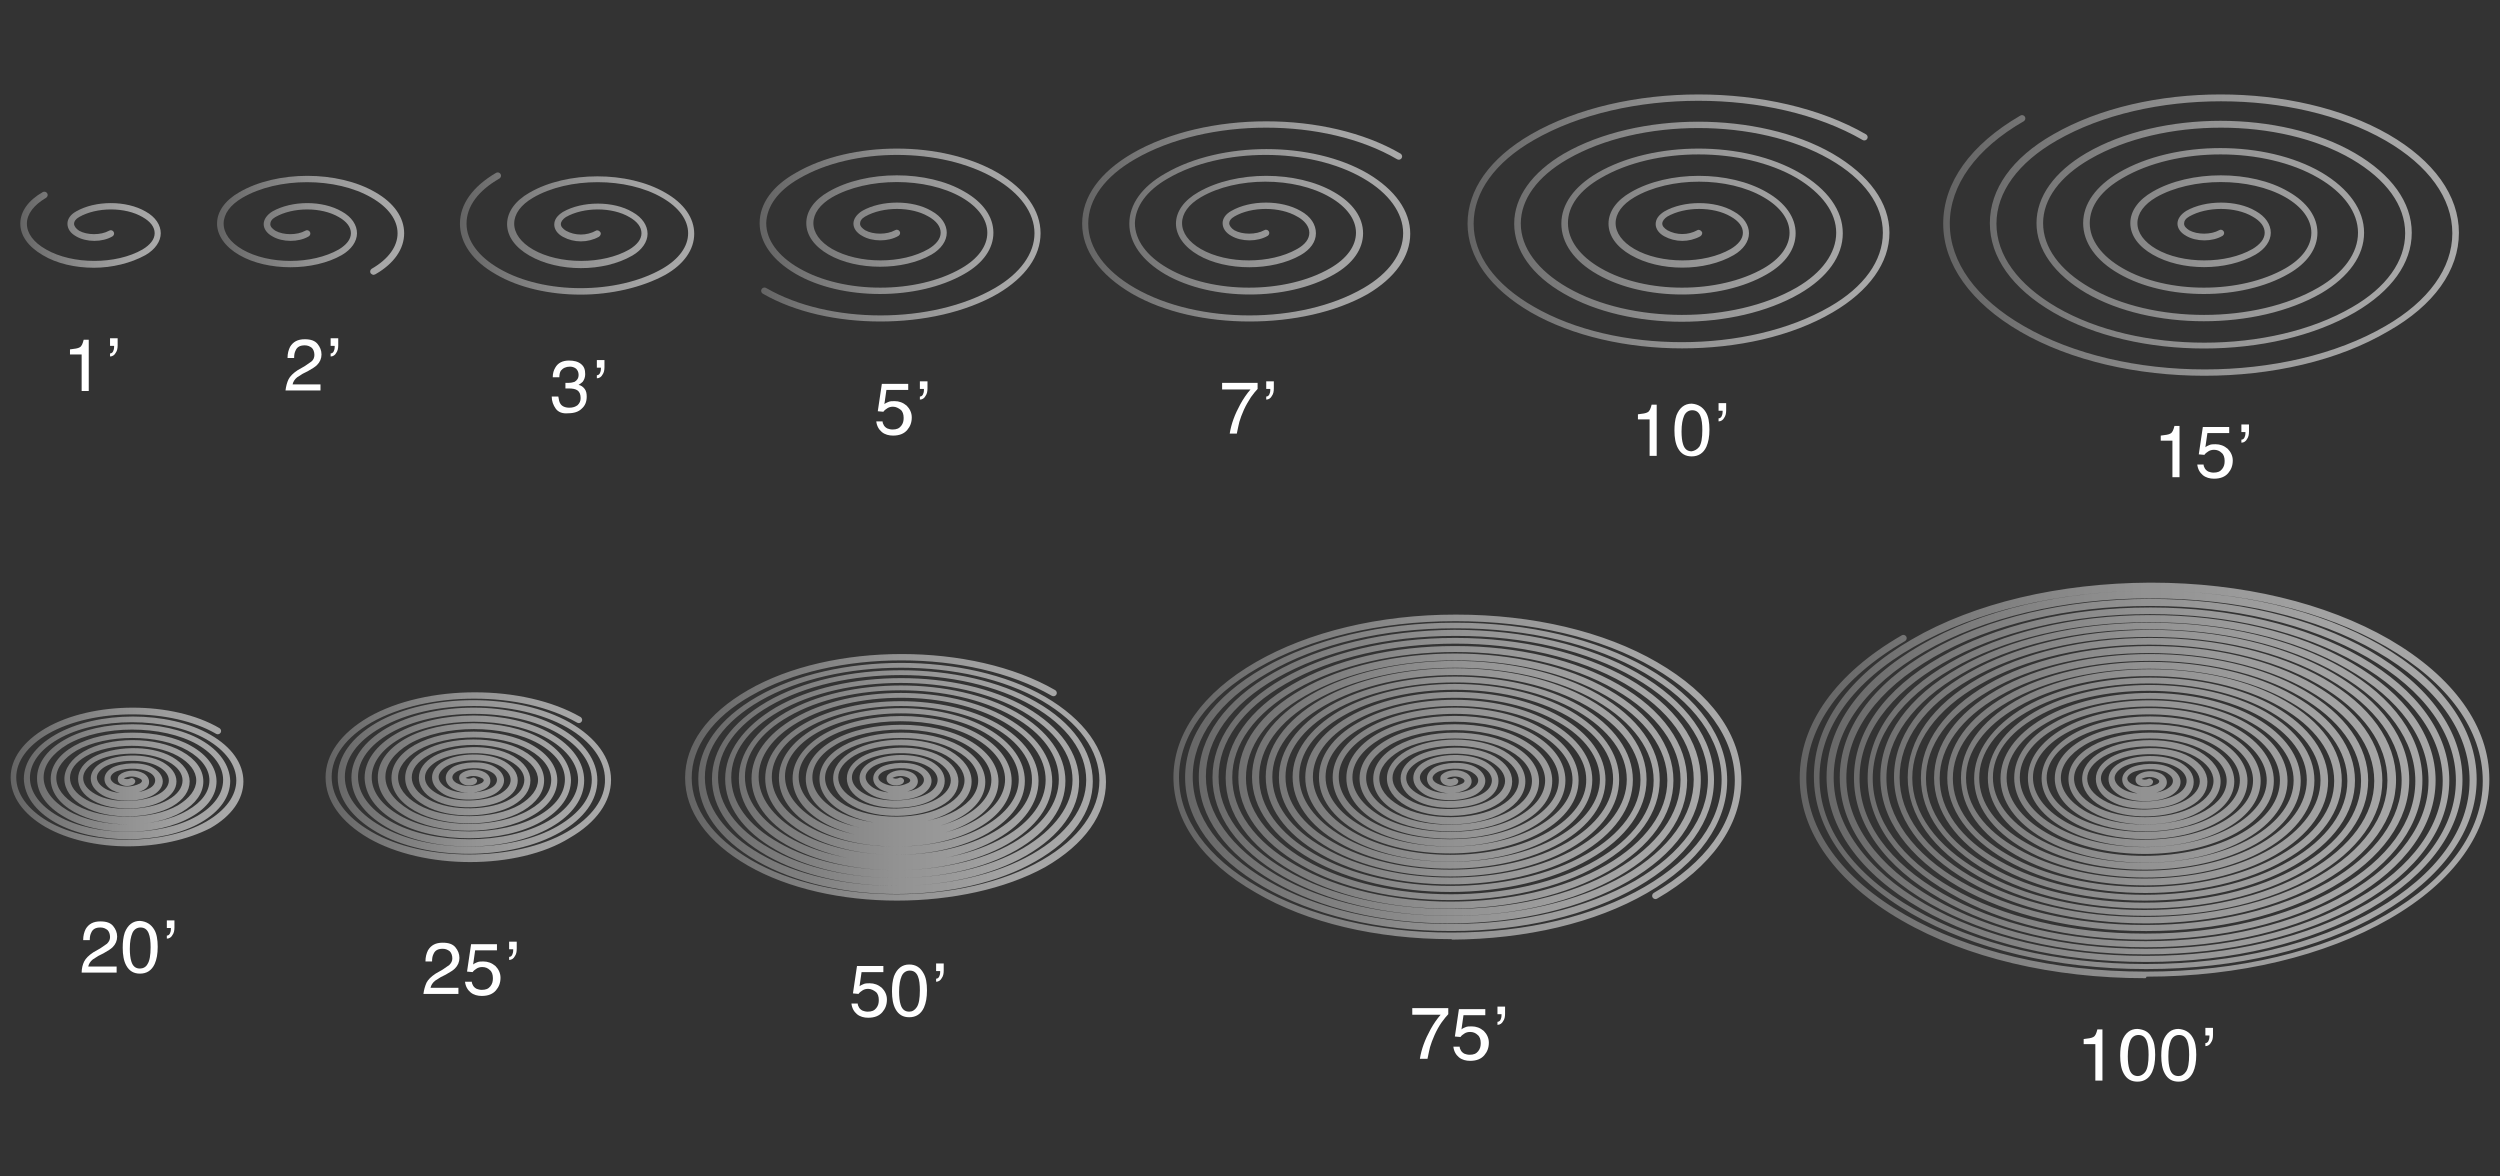
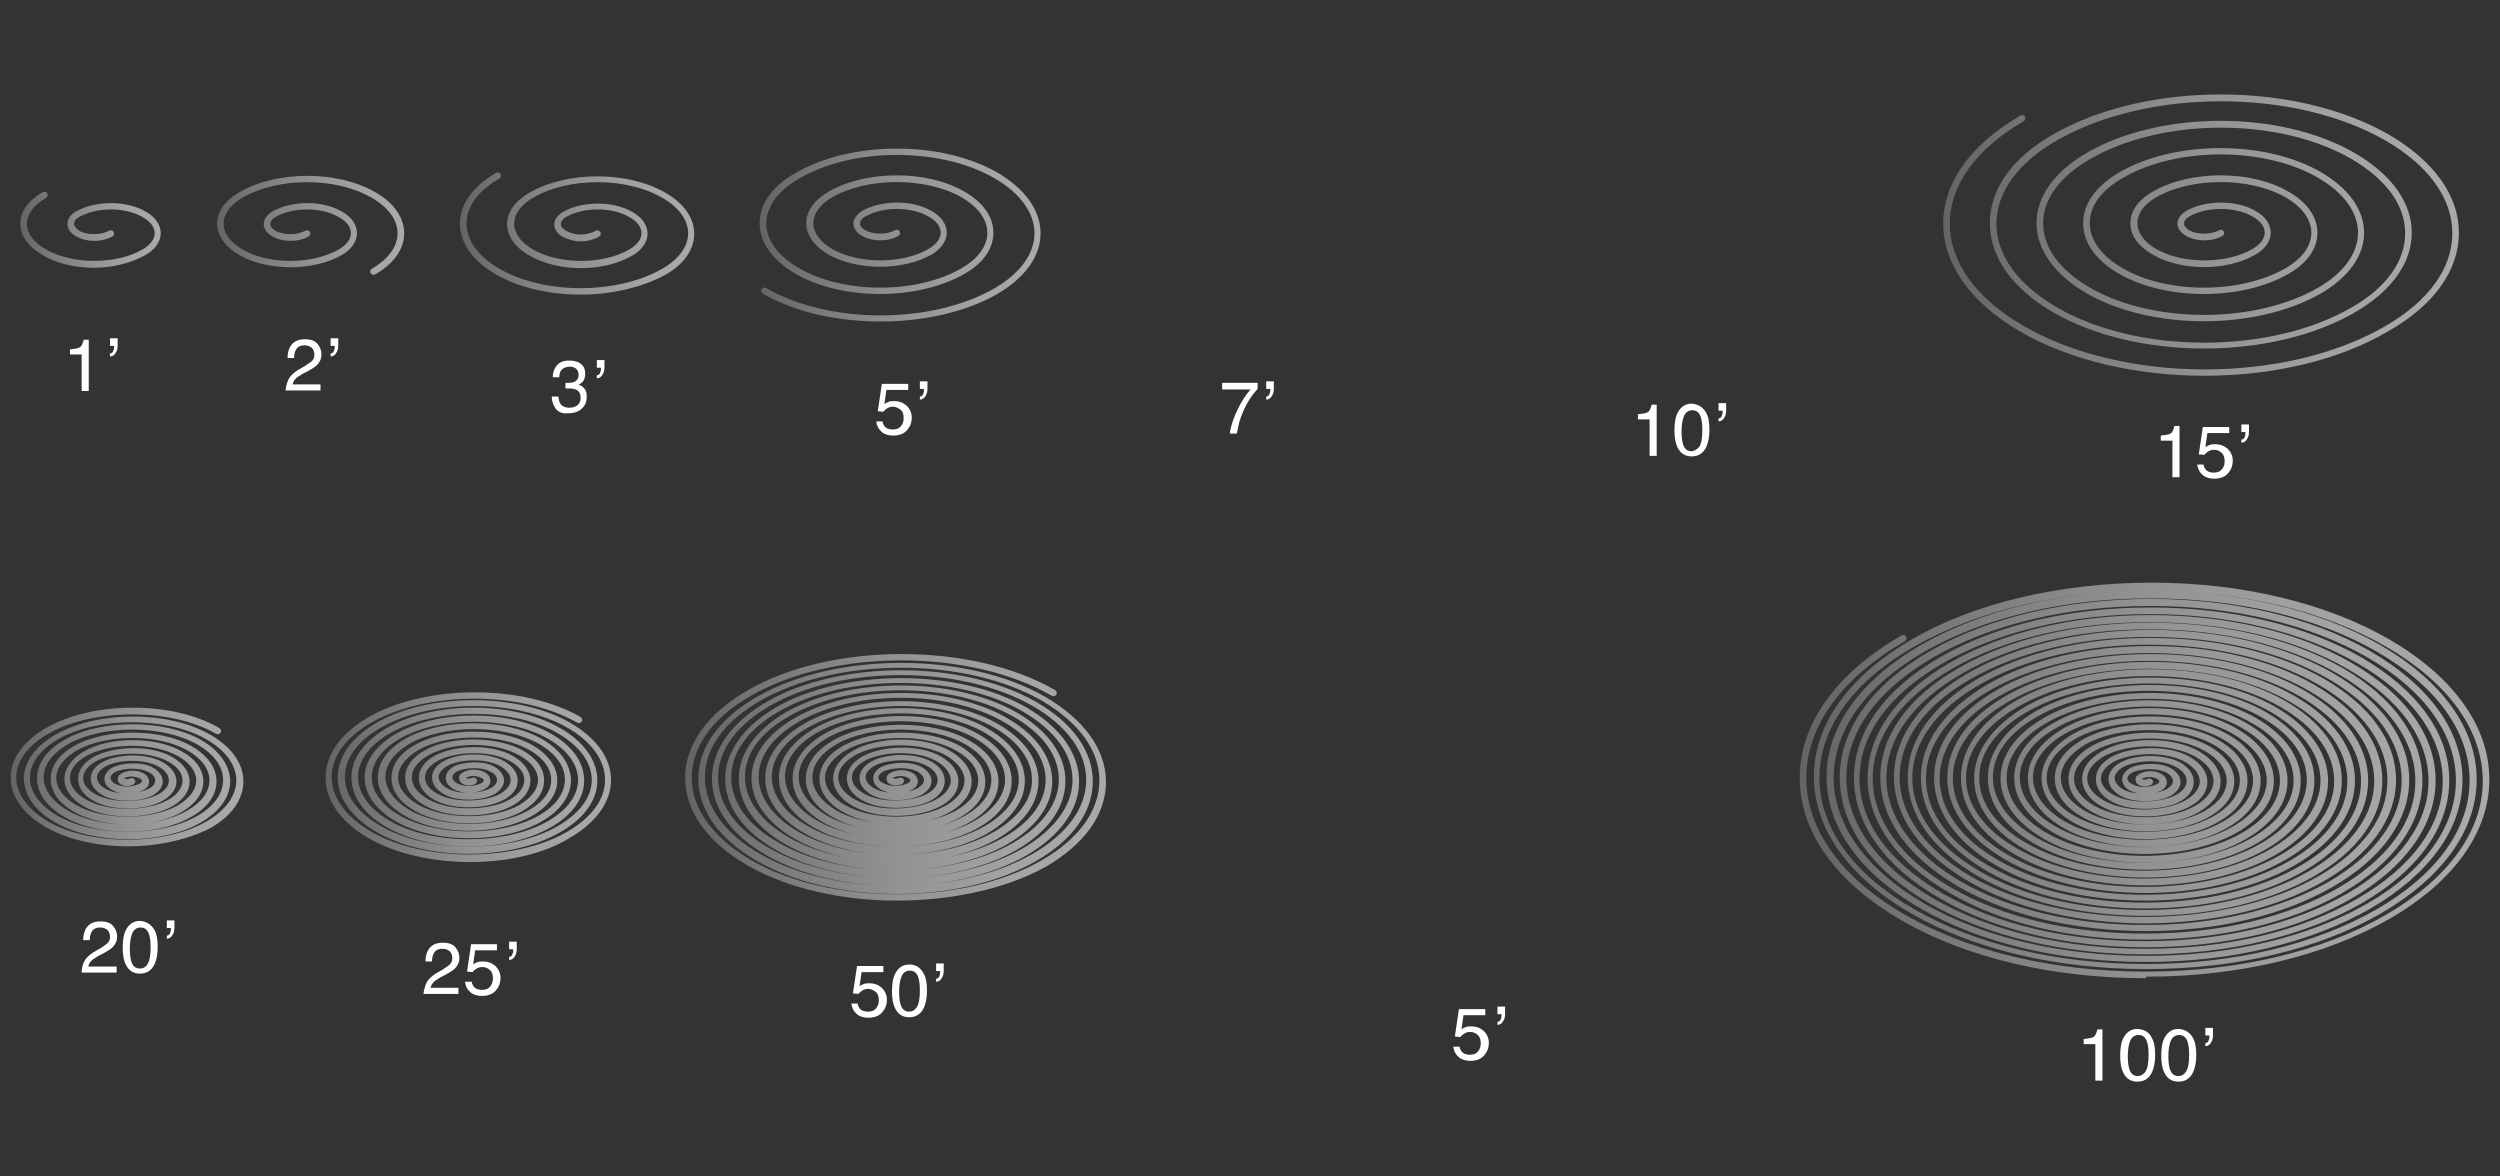
<svg xmlns="http://www.w3.org/2000/svg" version="1.1" id="Layer_1" x="0px" y="0px" width="493px" height="232px" viewBox="0 0 493 232" enable-background="new 0 0 493 232" xml:space="preserve">
  <rect x="0" y="0" width="493" height="232" fill="#333333" stroke="none" />
  <g>
    <g>
      <linearGradient id="SVGID_1_" gradientUnits="userSpaceOnUse" x1="383.201" y1="185.648" x2="484.926" y2="185.648" gradientTransform="matrix(1 0 0 -1 0 232)">
        <stop offset="0" style="stop-color:#646464" />
        <stop offset="0.16" style="stop-color:#757575" />
        <stop offset="0.5" style="stop-color:#929292" />
        <stop offset="0.79" style="stop-color:#A4A4A4" />
        <stop offset="1" style="stop-color:#AAAAAA" />
      </linearGradient>
      <path fill="url(#SVGID_1_)" d="M434.7,74.1c-13.1,0-26.3-2.9-36.3-8.7c-9.8-5.7-15.2-13.3-15.2-21.3c0-8.1,5.4-15.6,15.2-21.3    c0.3-0.2,0.7-0.1,0.9,0.2c0.2,0.3,0.1,0.7-0.2,0.9c-9.4,5.4-14.6,12.6-14.6,20.2c0,7.6,5.2,14.8,14.6,20.2    c19.7,11.4,51.7,11.4,71.3,0c8.5-4.9,13.2-11.4,13.2-18.3c0-6.9-4.7-13.4-13.2-18.3c-17.9-10.3-46.9-10.3-64.8,0    c-7.7,4.4-11.9,10.3-11.9,16.4c0,6.2,4.2,12,11.9,16.5c16,9.3,42.2,9.3,58.2,0c6.8-3.9,10.5-9.1,10.5-14.6s-3.7-10.6-10.5-14.6    c-14.2-8.3-37.4-8.3-51.7,0c-5.9,3.4-9.2,7.9-9.2,12.6c0,4.8,3.3,9.3,9.2,12.7c12.4,7.2,32.7,7.2,45.1,0c5-2.9,7.8-6.8,7.8-10.8    s-2.8-7.9-7.8-10.8c-10.6-6.2-28-6.2-38.6,0c-4.2,2.4-6.5,5.5-6.5,8.9c0,3.3,2.3,6.5,6.5,8.9c8.8,5.1,23.2,5.1,32.1,0    c3.3-1.9,5.1-4.4,5.1-7c0-2.6-1.8-5.1-5.1-7c-7-4-18.5-4-25.5,0c-2.4,1.4-3.7,3.2-3.7,5.1c0,1.9,1.3,3.7,3.7,5.1    c5.2,3,13.8,3,19,0c1.5-0.9,2.4-2,2.4-3.2s-0.8-2.3-2.4-3.2c-3.4-2-9-2-12.5,0c-0.7,0.4-1,0.9-1,1.4c0,0.5,0.4,0.9,1,1.3    c1.6,0.9,4.3,0.9,5.9,0c0.3-0.2,0.7-0.1,0.9,0.2c0.2,0.3,0.1,0.7-0.2,0.9c-2,1.2-5.2,1.2-7.2,0c-1.1-0.6-1.7-1.5-1.7-2.4    c0-0.9,0.6-1.8,1.7-2.5c3.8-2.2,10-2.2,13.7,0c2,1.1,3,2.7,3,4.3s-1.1,3.2-3,4.3c-5.7,3.3-14.6,3.3-20.3,0    c-2.8-1.6-4.4-3.8-4.4-6.2c0-2.4,1.6-4.6,4.4-6.2c7.4-4.3,19.5-4.3,26.8,0c3.7,2.1,5.7,5,5.7,8.1c0,3.1-2,6-5.7,8.1    c-9.2,5.3-24.2,5.3-33.4,0c-4.6-2.6-7.1-6.2-7.1-10c0-3.8,2.5-7.3,7.1-10c11-6.4,28.9-6.4,39.9,0c5.4,3.2,8.4,7.4,8.4,11.9    s-3,8.7-8.4,11.9c-12.8,7.4-33.6,7.4-46.4,0c-6.3-3.7-9.8-8.6-9.8-13.8c0-5.2,3.5-10.1,9.8-13.8c14.6-8.5,38.4-8.5,53,0    c7.2,4.2,11.2,9.7,11.2,15.7s-4,11.5-11.2,15.7c-16.4,9.5-43.1,9.5-59.5,0c-8.1-4.7-12.5-10.9-12.5-17.6c0-6.7,4.4-12.9,12.5-17.5    c18.2-10.5,47.8-10.5,66.1,0c9,5.2,13.9,12.1,13.9,19.4c0,7.4-4.9,14.3-13.9,19.4C461,71.2,447.9,74.1,434.7,74.1z" />
    </g>
    <g>
      <linearGradient id="SVGID_2_" gradientUnits="userSpaceOnUse" x1="289.392" y1="188.312" x2="372.632" y2="188.312" gradientTransform="matrix(1 0 0 -1 0 232)">
        <stop offset="0" style="stop-color:#646464" />
        <stop offset="0.16" style="stop-color:#757575" />
        <stop offset="0.5" style="stop-color:#929292" />
        <stop offset="0.79" style="stop-color:#A4A4A4" />
        <stop offset="1" style="stop-color:#AAAAAA" />
      </linearGradient>
-       <path fill="url(#SVGID_2_)" d="M331.7,68.7c-10.8,0-21.6-2.4-29.8-7.1c-8.1-4.7-12.5-10.9-12.5-17.5c0-6.7,4.4-12.9,12.5-17.6    c18.2-10.5,47.9-10.5,66.1,0c0.3,0.2,0.4,0.6,0.2,0.9c-0.2,0.3-0.6,0.4-0.9,0.2c-17.8-10.3-46.9-10.3-64.8,0    c-7.7,4.4-11.9,10.3-11.9,16.5c0,6.2,4.2,12,11.9,16.4c16.1,9.3,42.2,9.3,58.3,0c6.8-3.9,10.5-9.1,10.5-14.6    c0-5.5-3.7-10.6-10.5-14.5c-14.3-8.2-37.5-8.2-51.7,0c-5.9,3.4-9.2,7.9-9.2,12.7c0,4.7,3.3,9.2,9.2,12.6c12.5,7.2,32.7,7.2,45.2,0    c5-2.9,7.8-6.8,7.8-10.8c0-4-2.8-7.8-7.8-10.8c-10.7-6.2-28-6.2-38.6,0c-4.2,2.4-6.5,5.5-6.5,8.9c0,3.3,2.3,6.5,6.5,8.9    c8.8,5.1,23.2,5.1,32.1,0c3.3-1.9,5.1-4.4,5.1-7c0-2.6-1.8-5.1-5.1-7c-7-4.1-18.5-4.1-25.5,0c-2.4,1.4-3.7,3.2-3.7,5.1    c0,1.9,1.3,3.7,3.7,5.1c5.2,3,13.8,3,19,0c1.5-0.9,2.4-2,2.4-3.2s-0.8-2.3-2.4-3.2c-3.4-2-9-2-12.5,0c-0.6,0.4-1,0.9-1,1.4    c0,0.5,0.4,0.9,1,1.3c1.8,1,4.1,1,5.9,0c0.3-0.2,0.7,0,0.9,0.3c0.2,0.3,0,0.7-0.3,0.9c-2.2,1.2-4.9,1.2-7.1,0    c-1.1-0.6-1.7-1.5-1.7-2.4c0-1,0.6-1.8,1.7-2.5c3.8-2.2,10-2.2,13.7,0c2,1.1,3,2.7,3,4.3s-1.1,3.2-3,4.3c-5.7,3.3-14.6,3.3-20.3,0    c-2.8-1.6-4.4-3.8-4.4-6.2c0-2.4,1.6-4.6,4.4-6.2c7.4-4.3,19.4-4.3,26.8,0c3.7,2.1,5.7,5,5.7,8.1c0,3.1-2,6-5.7,8.1    c-9.2,5.3-24.2,5.3-33.4,0c-4.6-2.6-7.1-6.2-7.1-10c0-3.8,2.5-7.3,7.1-10c11-6.4,28.9-6.4,39.9,0c5.5,3.2,8.5,7.4,8.5,11.9    c0,4.5-3,8.7-8.5,11.9c-12.8,7.4-33.7,7.4-46.5,0c-6.3-3.6-9.8-8.5-9.8-13.8c0-5.2,3.5-10.1,9.8-13.8c14.6-8.4,38.4-8.4,53,0    c7.2,4.2,11.2,9.7,11.2,15.6c0,5.9-4,11.5-11.2,15.7C353.2,66.4,342.5,68.7,331.7,68.7z" />
    </g>
    <g>
      <linearGradient id="SVGID_3_" gradientUnits="userSpaceOnUse" x1="213.405" y1="188.314" x2="278.091" y2="188.314" gradientTransform="matrix(1 0 0 -1 0 232)">
        <stop offset="0" style="stop-color:#646464" />
        <stop offset="0.16" style="stop-color:#757575" />
        <stop offset="0.5" style="stop-color:#929292" />
        <stop offset="0.79" style="stop-color:#A4A4A4" />
        <stop offset="1" style="stop-color:#AAAAAA" />
      </linearGradient>
-       <path fill="url(#SVGID_3_)" d="M246.4,63.4c-8.4,0-16.8-1.8-23.2-5.5c-6.3-3.7-9.8-8.5-9.8-13.8s3.5-10.1,9.8-13.8    c14.6-8.5,38.4-8.5,53,0c0.3,0.2,0.4,0.6,0.2,0.9c-0.2,0.3-0.6,0.4-0.9,0.2c-14.2-8.3-37.4-8.3-51.7,0c-5.9,3.4-9.2,7.9-9.2,12.7    s3.3,9.3,9.2,12.7c12.5,7.2,32.7,7.2,45.1,0c5-2.9,7.8-6.8,7.8-10.8s-2.8-7.9-7.8-10.8c-10.6-6.2-28-6.2-38.6,0    c-4.2,2.4-6.4,5.5-6.5,8.8c0,3.3,2.3,6.5,6.5,8.9c8.8,5.1,23.2,5.1,32,0c3.3-1.9,5.1-4.4,5.1-7c0-2.6-1.8-5.1-5.1-7    c-7-4.1-18.5-4.1-25.5,0c-2.4,1.4-3.7,3.2-3.7,5.1c0,1.9,1.3,3.7,3.7,5.1c5.2,3,13.7,3,19,0c1.6-0.9,2.4-2,2.4-3.2    c0-1.2-0.9-2.4-2.4-3.2c-3.4-2-9-2-12.4,0c-0.7,0.4-1,0.9-1,1.3c0,0.5,0.4,1,1,1.4c1.6,0.9,4.3,0.9,5.9,0c0.3-0.2,0.7-0.1,0.9,0.2    c0.2,0.3,0.1,0.7-0.2,0.9c-2,1.2-5.2,1.2-7.2,0c-1.1-0.6-1.7-1.5-1.7-2.5c0-0.9,0.6-1.8,1.7-2.4c3.8-2.2,9.9-2.2,13.7,0    c2,1.1,3,2.7,3,4.4c0,1.7-1.1,3.2-3,4.3c-5.6,3.2-14.7,3.2-20.2,0c-2.8-1.6-4.4-3.9-4.4-6.2c0-2.4,1.6-4.6,4.4-6.2    c7.4-4.3,19.4-4.3,26.8,0c3.7,2.1,5.7,5,5.7,8.1c0,3.1-2,6-5.7,8.1c-9.2,5.3-24.1,5.3-33.3,0c-4.6-2.7-7.1-6.2-7.1-10    c0-3.8,2.5-7.3,7.1-9.9c11-6.4,28.9-6.4,39.9,0c5.4,3.2,8.4,7.4,8.4,11.9s-3,8.7-8.4,11.9C263.3,61.6,254.9,63.4,246.4,63.4z" />
    </g>
    <g>
      <linearGradient id="SVGID_4_" gradientUnits="userSpaceOnUse" x1="149.862" y1="185.642" x2="205.276" y2="185.642" gradientTransform="matrix(1 0 0 -1 0 232)">
        <stop offset="0" style="stop-color:#646464" />
        <stop offset="0.16" style="stop-color:#757575" />
        <stop offset="0.5" style="stop-color:#929292" />
        <stop offset="0.79" style="stop-color:#A4A4A4" />
        <stop offset="1" style="stop-color:#AAAAAA" />
      </linearGradient>
      <path fill="url(#SVGID_4_)" d="M173.6,63.4c-8.4,0-16.8-1.8-23.2-5.5c-0.3-0.2-0.4-0.6-0.2-0.9c0.2-0.3,0.6-0.4,0.9-0.2    c12.4,7.2,32.7,7.2,45.1,0c5-2.9,7.8-6.8,7.8-10.8s-2.8-7.9-7.8-10.8c-10.6-6.2-28-6.2-38.6,0c-4.2,2.4-6.4,5.5-6.5,8.8    c0,3.3,2.3,6.5,6.5,8.9c8.8,5.1,23.2,5.1,32,0c3.3-1.9,5.1-4.4,5.1-7c0-2.6-1.8-5.1-5.1-7c-7-4-18.5-4-25.5,0    c-2.4,1.4-3.7,3.2-3.7,5.1c0,1.9,1.3,3.7,3.7,5.1c5.3,3,13.8,3,19,0c1.5-0.9,2.4-2,2.4-3.2s-0.8-2.3-2.4-3.2c-3.4-2-9-2-12.5,0    c-0.7,0.4-1,0.9-1,1.4c0,0.5,0.4,0.9,1,1.3c1.6,0.9,4.3,0.9,5.9,0c0.3-0.2,0.7-0.1,0.9,0.2c0.2,0.3,0.1,0.7-0.2,0.9    c-2,1.2-5.2,1.2-7.2,0c-1.1-0.6-1.7-1.5-1.7-2.4c0-0.9,0.6-1.8,1.7-2.5c3.8-2.2,10-2.2,13.7,0c2,1.1,3,2.7,3,4.3s-1.1,3.2-3,4.3    c-5.6,3.2-14.7,3.2-20.3,0c-2.8-1.6-4.4-3.8-4.4-6.2c0-2.4,1.6-4.6,4.4-6.2c7.4-4.3,19.5-4.3,26.8,0c3.7,2.1,5.7,5,5.7,8.1    c0,3.1-2,6-5.7,8.1c-9.2,5.3-24.2,5.3-33.3,0c-4.6-2.7-7.1-6.2-7.1-10c0-3.8,2.5-7.3,7.1-9.9c11-6.4,28.9-6.4,39.9,0    c5.4,3.2,8.4,7.4,8.4,11.9s-3,8.7-8.4,11.9C190.4,61.6,182,63.4,173.6,63.4z" />
    </g>
    <g>
      <linearGradient id="SVGID_5_" gradientUnits="userSpaceOnUse" x1="90.692" y1="185.967" x2="136.892" y2="185.967" gradientTransform="matrix(1 0 0 -1 0 232)">
        <stop offset="0" style="stop-color:#646464" />
        <stop offset="0.16" style="stop-color:#757575" />
        <stop offset="0.5" style="stop-color:#929292" />
        <stop offset="0.79" style="stop-color:#A4A4A4" />
        <stop offset="1" style="stop-color:#AAAAAA" />
      </linearGradient>
      <path fill="url(#SVGID_5_)" d="M114.5,58.1c-6,0-12.1-1.3-16.7-4c-4.6-2.6-7.1-6.2-7.1-10c0-3.8,2.5-7.3,7.1-10    c0.3-0.2,0.7-0.1,0.9,0.2c0.2,0.3,0.1,0.7-0.2,0.9c-4.2,2.4-6.5,5.5-6.5,8.9c0,3.3,2.3,6.5,6.5,8.9c8.8,5.1,23.2,5.1,32.1,0    c3.3-1.9,5.1-4.4,5.1-7c0-2.6-1.8-5.1-5.1-7c-7-4.1-18.5-4.1-25.5,0c-2.4,1.4-3.7,3.2-3.7,5.1c0,1.9,1.3,3.7,3.7,5.1    c5.2,3,13.8,3,19,0c1.5-0.9,2.4-2,2.4-3.2s-0.8-2.3-2.4-3.2c-3.4-2-9-2-12.5,0c-0.6,0.4-1,0.9-1,1.4c0,0.5,0.4,0.9,1,1.3    c1.8,1,4.1,1,5.9,0c0.3-0.2,0.7,0,0.9,0.3c0.2,0.3,0,0.7-0.3,0.9c-2.2,1.2-4.9,1.2-7.1,0c-1.1-0.6-1.7-1.5-1.7-2.4    c0-1,0.6-1.8,1.7-2.5c3.8-2.2,10-2.2,13.7,0c2,1.1,3,2.7,3,4.3s-1.1,3.2-3,4.3c-5.7,3.3-14.6,3.3-20.3,0c-2.8-1.6-4.4-3.8-4.4-6.2    c0-2.4,1.6-4.6,4.4-6.2c7.4-4.3,19.4-4.3,26.8,0c3.7,2.1,5.7,5,5.7,8.1c0,3.1-2,6-5.7,8.1C126.6,56.7,120.5,58.1,114.5,58.1z" />
    </g>
    <g>
      <linearGradient id="SVGID_6_" gradientUnits="userSpaceOnUse" x1="42.861" y1="187.599" x2="79.763" y2="187.599" gradientTransform="matrix(1 0 0 -1 0 232)">
        <stop offset="0" style="stop-color:#646464" />
        <stop offset="0.16" style="stop-color:#757575" />
        <stop offset="0.5" style="stop-color:#929292" />
        <stop offset="0.79" style="stop-color:#A4A4A4" />
        <stop offset="1" style="stop-color:#AAAAAA" />
      </linearGradient>
      <path fill="url(#SVGID_6_)" d="M73.7,54.2c-0.2,0-0.4-0.1-0.6-0.3c-0.2-0.3-0.1-0.7,0.2-0.9c3.3-1.9,5.1-4.4,5.1-7    c0-2.6-1.8-5.1-5.1-7c-7-4.1-18.5-4.1-25.5,0c-2.4,1.4-3.7,3.2-3.7,5.1c0,1.9,1.3,3.7,3.7,5.1c5.2,3,13.7,3,19,0    c1.5-0.9,2.4-2,2.4-3.2s-0.8-2.3-2.4-3.2c-3.4-2-9-2-12.5,0c-0.7,0.4-1,0.9-1,1.4c0,0.5,0.4,0.9,1,1.3c1.6,0.9,4.3,0.9,5.9,0    c0.3-0.2,0.7-0.1,0.9,0.2c0.2,0.3,0.1,0.7-0.2,0.9c-2,1.2-5.2,1.2-7.2,0c-1.1-0.6-1.7-1.5-1.7-2.4c0-0.9,0.6-1.8,1.7-2.5    c3.9-2.2,9.9-2.2,13.7,0c2,1.1,3,2.7,3,4.3s-1.1,3.2-3,4.3c-5.6,3.2-14.7,3.2-20.2,0c-2.8-1.6-4.4-3.9-4.4-6.2    c0-2.4,1.6-4.6,4.4-6.2c7.4-4.3,19.4-4.3,26.8,0c3.7,2.1,5.7,5,5.7,8.1c0,3.1-2,6-5.7,8.1C73.9,54.1,73.8,54.2,73.7,54.2z" />
    </g>
    <g>
      <linearGradient id="SVGID_7_" gradientUnits="userSpaceOnUse" x1="3.951" y1="186.748" x2="31.655" y2="186.748" gradientTransform="matrix(1 0 0 -1 0 232)">
        <stop offset="0" style="stop-color:#646464" />
        <stop offset="0.16" style="stop-color:#757575" />
        <stop offset="0.5" style="stop-color:#929292" />
        <stop offset="0.79" style="stop-color:#A4A4A4" />
        <stop offset="1" style="stop-color:#AAAAAA" />
      </linearGradient>
      <path fill="url(#SVGID_7_)" d="M18.5,52.8c-3.6,0-7.3-0.8-10.1-2.5C5.5,48.6,4,46.4,4,44.1c0-2.4,1.6-4.6,4.4-6.2    c0.3-0.2,0.7-0.1,0.9,0.2c0.2,0.3,0.1,0.7-0.2,0.9c-2.4,1.4-3.8,3.2-3.8,5.1c0,1.9,1.3,3.7,3.8,5.1c5.2,3,13.8,3,19,0    c1.5-0.9,2.4-2,2.4-3.2s-0.8-2.3-2.4-3.2c-3.4-2-9-2-12.5,0c-0.7,0.4-1,0.9-1,1.3c0,0.5,0.4,1,1,1.4c1.6,0.9,4.3,0.9,5.9,0    c0.3-0.2,0.7-0.1,0.9,0.2c0.2,0.3,0.1,0.7-0.2,0.9c-2,1.2-5.2,1.2-7.2,0c-1.1-0.6-1.7-1.5-1.7-2.5c0-0.9,0.6-1.8,1.7-2.4    c3.8-2.2,9.9-2.2,13.7,0c2,1.1,3,2.7,3,4.3s-1.1,3.2-3,4.3C25.8,51.9,22.1,52.8,18.5,52.8z" />
    </g>
    <g>
      <linearGradient id="SVGID_8_" gradientUnits="userSpaceOnUse" x1="354.944" y1="77.987" x2="490.93" y2="77.987" gradientTransform="matrix(1 0 0 -1 0 232)">
        <stop offset="0" style="stop-color:#646464" />
        <stop offset="0.16" style="stop-color:#757575" />
        <stop offset="0.5" style="stop-color:#929292" />
        <stop offset="0.79" style="stop-color:#A4A4A4" />
        <stop offset="1" style="stop-color:#AAAAAA" />
      </linearGradient>
      <path fill="url(#SVGID_8_)" d="M423,192.9c-18.2,0-35.2-4-48-11.4c-13-7.5-20.1-17.5-20.1-28.1s7.1-20.6,20.1-28.1    c0.3-0.2,0.7-0.1,0.9,0.2c0.2,0.3,0.1,0.7-0.2,0.9c-12.6,7.3-19.5,16.9-19.5,27s6.9,19.8,19.5,27c12.5,7.2,29.3,11.2,47.3,11.2    c0.1,0,0.2,0,0.3,0c18,0,34.8-4,47.2-11.2c12.3-7.1,19.1-16.5,19.1-26.4c0-10-6.8-19.4-19.1-26.5c-12.3-7.1-28.7-11-46.4-11    c-0.1,0-0.2,0-0.3,0c-17.6,0-34.1,4-46.3,11c-12.1,6.9-18.7,16.1-18.7,25.9c0,9.8,6.6,19,18.7,25.9c12,6.9,28.2,10.8,45.5,10.8    c0.1,0,0.2,0,0.3,0c17.3,0,33.4-3.9,45.4-10.8c11.8-6.8,18.3-15.8,18.3-25.4c0-9.6-6.5-18.6-18.3-25.4    c-11.8-6.8-27.6-10.5-44.5-10.5c-0.1,0-0.2,0-0.3,0c-16.9,0-32.7,3.8-44.4,10.5c-11.6,6.7-17.9,15.5-17.9,24.8    c0,9.4,6.4,18.2,17.9,24.9c11.6,6.7,27.1,10.3,43.6,10.3c0.1,0,0.1,0,0.2,0c16.6,0,32-3.7,43.5-10.3c11.3-6.5,17.5-15.2,17.5-24.3    c0-9.1-6.2-17.8-17.5-24.3c-11.3-6.5-26.4-10.1-42.6-10.1c-0.1,0-0.2,0-0.3,0c-16.2,0-31.3,3.6-42.6,10.1    c-11.1,6.4-17.2,14.8-17.2,23.8c0,8.9,6.1,17.4,17.2,23.8c11.1,6.4,25.9,9.9,41.7,9.9c0.1,0,0.2,0,0.3,0c15.9,0,30.6-3.5,41.6-9.9    c10.8-6.2,16.8-14.5,16.8-23.2c0-8.7-6-17-16.8-23.2c-10.8-6.2-25.3-9.7-40.8-9.7c-0.1,0-0.2,0-0.3,0c-15.5,0-29.9,3.5-40.7,9.7    c-10.6,6.1-16.4,14.1-16.4,22.7c0,8.6,5.8,16.6,16.4,22.7c10.6,6.1,24.7,9.4,39.9,9.4c0.1,0,0.1,0,0.2,0c15.2,0,29.3-3.4,39.7-9.4    c10.3-6,16-13.9,16-22.2c0-8.3-5.7-16.2-16-22.1c-10.3-6-24.1-9.2-39-9.2c-0.1,0-0.1,0-0.2,0c-14.8,0-28.6,3.3-38.8,9.2    c-10.1,5.8-15.6,13.5-15.6,21.6c0,8.1,5.5,15.8,15.6,21.6c10,5.8,23.5,9,38,9c0.1,0,0.2,0,0.3,0c14.4,0,27.9-3.2,37.9-9    c9.8-5.7,15.2-13.1,15.2-21.1c0-7.9-5.4-15.4-15.2-21.1c-9.8-5.7-23-8.8-37.1-8.8c-0.1,0-0.2,0-0.3,0c-14.1,0-27.2,3.1-36.9,8.8    c-9.6,5.5-14.8,12.8-14.8,20.5c0,7.7,5.3,15,14.8,20.5c9.6,5.5,22.4,8.5,36.1,8.5c0.1,0,0.2,0,0.3,0c13.7,0,26.5-3.1,36-8.5    c9.3-5.4,14.4-12.5,14.4-20c0-7.5-5.1-14.6-14.4-20c-9.3-5.4-21.8-8.3-35.2-8.3c-0.1,0-0.2,0-0.3,0c-13.4,0-25.8,3-35.1,8.3    c-9.1,5.2-14,12.1-14,19.4c0,7.3,5,14.2,14,19.5c18.6,10.7,50,10.7,68.6,0c8.8-5.1,13.6-11.8,13.6-18.9c0-7.1-4.8-13.8-13.6-18.9    c-18.1-10.5-48.7-10.5-66.8,0c-8.6,4.9-13.3,11.5-13.3,18.4c0,6.9,4.7,13.4,13.3,18.4c17.6,10.2,47.3,10.2,64.9,0    c8.3-4.8,12.9-11.1,12.9-17.8c0-6.7-4.6-13-12.9-17.8c-17.1-9.9-46-9.9-63,0c-8.1,4.7-12.5,10.8-12.5,17.3    c0,6.5,4.4,12.7,12.5,17.3c16.6,9.6,44.6,9.6,61.2,0c7.8-4.5,12.1-10.5,12.1-16.8c0-6.3-4.3-12.2-12.1-16.7    c-16.1-9.3-43.2-9.3-59.3,0c-7.5,4.3-11.7,10.1-11.7,16.2c0,6.1,4.1,11.9,11.7,16.2c15.6,9,41.9,9,57.4,0    c7.3-4.2,11.3-9.8,11.3-15.7c0-5.9-4-11.4-11.3-15.6c-15.1-8.7-40.5-8.7-55.6,0c-7.1,4.1-10.9,9.4-10.9,15.1    c0,5.7,3.9,11.1,10.9,15.1c14.5,8.4,39.1,8.4,53.7,0c6.8-3.9,10.6-9.1,10.6-14.6c0-5.5-3.8-10.7-10.6-14.6    c-14.1-8.1-37.8-8.1-51.8,0c-6.6,3.8-10.2,8.8-10.2,14c0,5.3,3.6,10.3,10.2,14c13.6,7.8,36.4,7.8,49.9,0c6.3-3.7,9.8-8.5,9.8-13.5    c0-5.1-3.5-9.8-9.8-13.5c-13-7.5-35.1-7.5-48.1,0c-6.1,3.5-9.4,8.1-9.4,13c0,4.9,3.3,9.5,9.4,12.9c12.5,7.2,33.7,7.2,46.2,0    c5.8-3.4,9-7.8,9-12.5c0-4.7-3.2-9.1-9-12.4c-12.1-6.9-32.4-6.9-44.3,0c-5.6,3.2-8.6,7.4-8.6,11.9s3.1,8.7,8.6,11.9    c11.5,6.6,30.9,6.6,42.5,0c5.3-3.1,8.2-7.1,8.2-11.3c0-4.2-2.9-8.3-8.2-11.3c-11-6.4-29.6-6.4-40.6,0c-5,2.9-7.8,6.7-7.8,10.8    c0,4,2.8,7.9,7.8,10.8c10.5,6.1,28.2,6.1,38.7,0c4.8-2.8,7.4-6.4,7.4-10.3c0-3.8-2.6-7.5-7.4-10.3c-9.8-5.7-27-5.7-36.8,0    c-4.6,2.6-7.1,6.1-7.1,9.7c0,3.6,2.5,7.1,7.1,9.7c9.4,5.4,25.4,5.4,34.9,0c4.3-2.5,6.7-5.7,6.7-9.1c0-3.4-2.4-6.7-6.7-9.2    c-8.8-5.1-24.2-5.1-33.1,0c-4,2.3-6.3,5.4-6.3,8.6c0,3.2,2.2,6.3,6.3,8.7c8.3,4.8,22.9,4.8,31.2,0c3.8-2.2,5.9-5,5.9-8.1    c0-3-2.1-5.9-5.9-8.1c-7.8-4.5-21.6-4.5-29.3,0c-3.6,2.1-5.5,4.8-5.5,7.6c0,2.8,2,5.5,5.5,7.5c7.3,4.2,20.2,4.2,27.5,0    c3.3-1.9,5.1-4.4,5.1-7c0-2.6-1.8-5.1-5.1-7c-6.8-3.9-18.8-3.9-25.5,0c-3,1.8-4.7,4.1-4.7,6.5c0,2.4,1.7,4.7,4.7,6.5    c6.3,3.6,17.3,3.6,23.7,0c2.8-1.6,4.3-3.7,4.3-5.9c0-2.2-1.5-4.3-4.3-5.9c-5.7-3.3-16.1-3.3-21.8,0c-2.5,1.5-4,3.4-4,5.4    c0,2,1.4,3.9,4,5.4c5.3,3,14.8,3,19.9,0c2.3-1.3,3.6-3.1,3.6-4.9c0-1.8-1.3-3.5-3.6-4.8c-4.8-2.7-13.4-2.7-18.1,0    c-2,1.2-3.2,2.7-3.2,4.3c0,1.6,1.1,3.1,3.2,4.3c4.6,2.7,12.3,2.2,16.2,0c1.8-1,2.8-2.4,2.8-3.7c0-1.4-1-2.7-2.8-3.8    c-4-2.3-11-1.9-14.3,0c-1.5,0.9-2.4,2-2.4,3.2c0,1.2,0.9,2.4,2.4,3.2c3.4,2,9.6,1.6,12.5,0c1.3-0.7,2-1.7,2-2.7s-0.7-2-2-2.7    c-2.9-1.7-8.2-1.4-10.6,0c-1,0.6-1.6,1.4-1.6,2.1c0,0.8,0.6,1.6,1.6,2.2c2.3,1.4,6.7,1.1,8.7,0c0.8-0.5,1.2-1,1.2-1.6    s-0.4-1.1-1.2-1.6c-1.9-1.1-5.5-0.8-6.9,0c-0.5,0.3-0.9,0.7-0.9,1.1c0,0.4,0.3,0.8,0.9,1.1c1.5,0.8,3.4,0.8,5,0    c0.2-0.1,0.4-0.3,0.4-0.5c0-0.2-0.2-0.4-0.4-0.5c-0.9-0.5-2.1-0.5-3.1,0c0.4,0.2,0.9,0.2,1.3,0c0.3-0.2,0.7,0,0.9,0.3    c0.2,0.3,0,0.7-0.3,0.9c-0.8,0.4-1.7,0.4-2.4,0c-0.3-0.1-0.5-0.4-0.6-0.6c-0.1-0.3-0.1-0.6,0-0.9c0.1-0.3,0.4-0.5,0.7-0.7    c1.3-0.7,3-0.7,4.3,0c0.7,0.4,1.1,1,1.1,1.7c0,0.6-0.4,1.2-1.1,1.6c-2,1-4.3,1-6.2,0c-1-0.6-1.5-1.3-1.5-2.2    c0-0.8,0.5-1.6,1.5-2.2c1.8-1,5.9-1.3,8.1,0c1.2,0.7,1.9,1.7,1.9,2.7c0,1-0.7,2-1.9,2.7c-2.3,1.3-7.2,1.6-10,0    c-1.5-0.9-2.3-2-2.3-3.3c0-1.2,0.8-2.4,2.3-3.2c2.7-1.6,8.5-1.9,11.9,0c1.7,1,2.6,2.3,2.6,3.8c0,1.5-0.9,2.8-2.6,3.8    c-3.2,1.8-9.9,2.2-13.7,0c-2-1.1-3-2.7-3-4.4c0-1.7,1.1-3.2,3-4.3c3.7-2.1,11.2-2.6,15.6,0c2.2,1.3,3.4,3,3.4,4.9    c0,1.9-1.2,3.6-3.4,4.8c-4.2,2.4-12.5,2.9-17.5,0c-2.5-1.4-3.8-3.4-3.8-5.4c0-2.1,1.4-4,3.8-5.4c5.1-3,14.2-3,19.3,0    c2.7,1.6,4.2,3.7,4.2,5.9c0,2.3-1.5,4.4-4.2,6c-5.6,3.3-15.5,3.3-21.2,0c-3-1.7-4.6-4-4.6-6.5c0-2.5,1.6-4.8,4.6-6.5    c6.2-3.5,16.9-3.5,23.1,0c3.2,1.8,5,4.3,5,7c0,2.7-1.8,5.2-5,7c-6.7,3.8-18.3,3.8-25,0c-3.5-2-5.4-4.7-5.4-7.6    c0-2.9,1.9-5.6,5.4-7.6c7.1-4.1,19.7-4.1,26.8,0c3.7,2.1,5.8,5,5.8,8.1c0,3.1-2,6-5.8,8.1c-7.8,4.5-20.9,4.5-28.7,0    c-3.9-2.3-6.1-5.3-6.1-8.6c0-3.3,2.2-6.4,6.1-8.7c8.1-4.7,22.4-4.7,30.6,0c4.2,2.4,6.5,5.7,6.5,9.2c0,3.5-2.3,6.8-6.5,9.2    c-8.8,5.1-23.7,5.1-32.5,0c-4.5-2.6-6.9-6.1-6.9-9.8c0-3.7,2.5-7.1,6.9-9.7c9.3-5.4,25.1-5.4,34.3,0c4.7,2.7,7.3,6.4,7.3,10.3    c0,3.9-2.6,7.5-7.3,10.2c-9.9,5.6-26.4,5.6-36.2,0c-5-2.9-7.7-6.7-7.7-10.8c0-4.1,2.7-8,7.7-10.8c10.3-6,27.7-6,38.1,0    c5.2,3,8.1,7,8.1,11.4c0,4.3-2.9,8.4-8.1,11.4c-10.8,6.3-29.1,6.3-40,0c-5.5-3.2-8.5-7.4-8.5-11.9c0-4.5,3-8.7,8.5-11.9    c11.4-6.6,30.5-6.6,41.9,0c5.7,3.3,8.8,7.7,8.8,12.4c0,4.7-3.1,9.1-8.8,12.4c-11.9,6.8-31.9,6.8-43.7,0c-6-3.4-9.2-8.1-9.2-13    s3.3-9.5,9.2-13c12.3-7.1,33.2-7.1,45.6,0c6.2,3.6,9.6,8.4,9.6,13.5c0,5.2-3.4,10-9.6,13.6c-12.8,7.4-34.6,7.4-47.5,0    c-6.5-3.7-10-8.7-10-14c0-5.3,3.6-10.3,10-14.1c13.4-7.7,36-7.7,49.4,0c6.7,3.9,10.4,9.1,10.4,14.6c0,5.5-3.7,10.7-10.4,14.6    c-13.9,8-37.3,8-51.2,0c-7-4-10.8-9.4-10.8-15.2c0-5.7,3.8-11.1,10.8-15.2c14.4-8.3,38.7-8.3,53.1,0c7.2,4.1,11.2,9.7,11.2,15.7    c0,6-4,11.6-11.2,15.7c-7.4,4.3-17.5,6.5-27.5,6.5c-10,0-20-2.2-27.5-6.5c-7.5-4.3-11.6-10.1-11.6-16.2c0-6.2,4.1-11.9,11.6-16.2    c15.4-8.9,41.4-8.9,56.8,0c7.7,4.4,12,10.4,12,16.7c0,6.4-4.2,12.3-12,16.8c-8,4.6-18.7,6.9-29.4,6.9c-10.7,0-21.4-2.3-29.3-6.9    c-8-4.6-12.3-10.8-12.3-17.3c0-6.6,4.4-12.7,12.3-17.3c16.4-9.5,44.2-9.5,60.6,0c8.2,4.7,12.7,11.1,12.7,17.8    c0,6.8-4.5,13.1-12.7,17.9c-16.9,9.8-45.5,9.8-62.4,0c-8.5-4.9-13.1-11.4-13.1-18.4c0-7,4.7-13.5,13.1-18.4    c8.4-4.9,19.8-7.6,32-7.6c0.1,0,0.2,0,0.3,0c12.2,0,23.6,2.7,32.1,7.6c8.7,5,13.5,11.8,13.5,18.9c0,7.2-4.8,13.9-13.5,18.9    c-8.7,5-20.3,7.8-32.9,7.8c-0.1,0-0.2,0-0.3,0c-12.6,0-24.3-2.8-33-7.8c-9-5.2-13.9-12.1-13.9-19.5c0-7.4,4.9-14.3,13.9-19.5    c8.9-5.1,20.9-8,33.8-8c0.1,0,0.2,0,0.3,0c12.9,0,25,2.9,34,8c9.2,5.3,14.3,12.4,14.3,20c0,7.6-5.1,14.7-14.3,20    c-9.2,5.3-21.5,8.2-34.8,8.3c-13.4,0-25.9-2.9-35.2-8.3c-9.5-5.5-14.7-12.8-14.7-20.6c0-7.8,5.2-15.1,14.7-20.5    c9.4-5.4,22.1-8.4,35.7-8.5c13.7,0,26.5,3,36.1,8.5c9.7,5.6,15.1,13.1,15.1,21.1s-5.4,15.5-15.1,21.1c-9.7,5.6-22.7,8.7-36.6,8.7    c-0.1,0-0.2,0-0.3,0c-14,0-27-3.1-36.8-8.7c-10-5.8-15.5-13.4-15.5-21.6s5.5-15.9,15.5-21.6c9.9-5.7,23.3-8.9,37.6-8.9    c0.1,0,0.2,0,0.3,0c14.3,0,27.7,3.2,37.7,8.9c10.2,5.9,15.8,13.8,15.8,22.2c0,8.4-5.6,16.3-15.8,22.2c-10.2,5.9-23.8,9.1-38.5,9.2    c-0.1,0-0.2,0-0.3,0c-14.7,0-28.4-3.2-38.6-9.2c-10.5-6-16.2-14.1-16.2-22.7c0-8.6,5.8-16.7,16.2-22.7c10.4-6,24.4-9.4,39.4-9.4    c0.1,0,0.2,0,0.2,0c15,0,29.1,3.3,39.6,9.4c10.7,6.2,16.6,14.4,16.6,23.2c0,8.8-5.9,17.1-16.6,23.3c-10.6,6.2-25,9.6-40.4,9.6    c-0.1,0-0.2,0-0.2,0c-15.4,0-29.8-3.4-40.5-9.6c-11-6.3-17-14.8-17-23.8c0-9,6-17.5,17-23.8c10.9-6.3,25.6-9.8,41.3-9.8    c0.1,0,0.2,0,0.3,0c15.7,0,30.4,3.5,41.4,9.8c11.2,6.5,17.4,15.1,17.4,24.3c0,9.2-6.2,17.9-17.4,24.3c-11.2,6.4-26.2,10-42.3,10    c-0.1,0-0.2,0-0.3,0c-16.1,0-31.1-3.6-42.4-10c-11.5-6.6-17.8-15.4-17.8-24.9c0-9.4,6.3-18.3,17.8-24.9    c11.4-6.6,26.8-10.2,43.2-10.3c16.6,0,32,3.6,43.6,10.3c11.7,6.8,18.2,15.8,18.2,25.4c0,9.6-6.5,18.6-18.2,25.4    c-11.7,6.7-27.3,10.5-44.1,10.5c-0.1,0-0.2,0-0.2,0c-16.8,0-32.5-3.7-44.3-10.5c-12-6.9-18.6-16.1-18.6-26c0-9.8,6.6-19.1,18.6-26    c11.9-6.9,27.9-10.7,45.1-10.7c0.1,0,0.2,0,0.3,0c17.1,0,33.2,3.8,45.2,10.7c12.2,7.1,19,16.5,19,26.5c0,10-6.7,19.4-19,26.5    c-12.2,7-28.5,10.9-46,10.9c-0.1,0-0.2,0-0.3,0c-17.5,0-33.9-3.9-46.1-10.9c-12.5-7.2-19.3-16.8-19.3-27.1    c0-10.2,6.9-19.8,19.3-27c12.4-7.2,29.1-11.1,46.9-11.2c0.1,0,0.2,0,0.3,0c17.9,0,34.5,4,47,11.2c12.7,7.4,19.7,17.2,19.7,27.6    c0,10.4-7,20.2-19.7,27.5c-12.7,7.3-29.7,11.4-47.9,11.4C423.2,192.9,423.1,192.9,423,192.9z" />
    </g>
    <g>
      <linearGradient id="SVGID_9_" gradientUnits="userSpaceOnUse" x1="231.312" y1="78.77" x2="343.441" y2="78.77" gradientTransform="matrix(1 0 0 -1 0 232)">
        <stop offset="0" style="stop-color:#646464" />
        <stop offset="0.16" style="stop-color:#757575" />
        <stop offset="0.5" style="stop-color:#929292" />
        <stop offset="0.79" style="stop-color:#A4A4A4" />
        <stop offset="1" style="stop-color:#AAAAAA" />
      </linearGradient>
-       <path fill="url(#SVGID_9_)" d="M286.2,185.2c-14.7,0-28.4-3.2-38.6-9.2c-10.5-6-16.2-14.1-16.2-22.7c0-8.6,5.8-16.7,16.2-22.7    c10.4-6,24.4-9.4,39.4-9.4c0.1,0,0.2,0,0.2,0c15,0,29.1,3.3,39.6,9.4c10.7,6.2,16.6,14.4,16.6,23.3c0,8.8-5.9,17.1-16.6,23.3    c-0.3,0.2-0.7,0.1-0.9-0.2c-0.2-0.3-0.1-0.7,0.2-0.9c10.3-6,16-13.8,16-22.2c0-8.3-5.7-16.2-16-22.2c-10.3-6-24.1-9.2-39-9.2    c-0.1,0-0.1,0-0.2,0c-14.8,0-28.6,3.3-38.8,9.2c-10.1,5.8-15.6,13.5-15.6,21.6c0,8.1,5.5,15.8,15.6,21.6c10,5.8,23.5,9,38,9    c0.1,0,0.2,0,0.3,0c14.5,0,27.9-3.2,37.9-9c9.8-5.7,15.2-13.1,15.2-21.1c0-7.9-5.4-15.4-15.2-21.1c-9.8-5.7-23-8.8-37.1-8.8    c-0.1,0-0.2,0-0.3,0c-14.1,0-27.2,3.1-36.9,8.8c-9.6,5.5-14.8,12.8-14.8,20.5c0,7.7,5.3,15,14.8,20.5c9.6,5.5,22.4,8.5,36.1,8.5    c0.1,0,0.2,0,0.3,0c13.7,0,26.5-3.1,36-8.5c9.3-5.4,14.4-12.5,14.4-20c0-7.5-5.1-14.6-14.4-20c-9.3-5.4-21.8-8.3-35.2-8.3    c-0.1,0-0.2,0-0.3,0c-13.4,0-25.8,3-35.1,8.3c-9.1,5.2-14,12.1-14,19.4c0,7.3,5,14.2,14,19.5c18.6,10.7,50,10.7,68.6,0    c8.8-5.1,13.6-11.8,13.6-18.9c0-7.1-4.8-13.8-13.6-18.9c-18.1-10.5-48.7-10.5-66.8,0c-8.6,4.9-13.3,11.5-13.3,18.4    c0,6.9,4.7,13.4,13.3,18.4c17.6,10.2,47.3,10.2,64.9,0c8.3-4.8,12.9-11.1,12.9-17.8c0-6.7-4.6-13-12.9-17.8    c-17.1-9.9-45.9-9.9-63,0c-8.1,4.7-12.5,10.8-12.5,17.3c0,6.5,4.4,12.7,12.5,17.3c16.6,9.6,44.6,9.6,61.2,0    c7.8-4.5,12.1-10.5,12.1-16.7s-4.3-12.2-12.1-16.7c-16.1-9.3-43.2-9.3-59.3,0c-7.6,4.3-11.7,10.1-11.7,16.2    c0,6.1,4.2,11.8,11.7,16.2c15.6,9,41.9,9,57.4,0c7.3-4.2,11.3-9.8,11.3-15.7s-4-11.4-11.3-15.7c-15.1-8.7-40.5-8.7-55.6,0    c-7.1,4.1-10.9,9.4-10.9,15.1c0,5.7,3.9,11.1,10.9,15.1c14.5,8.4,39.1,8.4,53.7,0c6.8-3.9,10.6-9.1,10.6-14.6    c0-5.5-3.8-10.7-10.6-14.6c-14.1-8.1-37.8-8.1-51.8,0c-6.6,3.8-10.2,8.8-10.2,14c0,5.3,3.6,10.3,10.2,14c13.6,7.8,36.4,7.8,49.9,0    c6.3-3.7,9.8-8.5,9.8-13.5c0-5.1-3.5-9.8-9.8-13.5c-13-7.5-35.1-7.5-48.1,0c-6.1,3.5-9.4,8.1-9.4,13c0,4.9,3.3,9.5,9.4,12.9    c12.5,7.2,33.7,7.2,46.2,0c5.8-3.4,9-7.8,9-12.5c0-4.7-3.2-9.1-9-12.4c-12.1-6.9-32.4-6.9-44.3,0c-5.6,3.2-8.6,7.4-8.6,11.9    s3.1,8.7,8.6,11.9c11.5,6.6,30.9,6.6,42.5,0c5.3-3.1,8.2-7.1,8.2-11.3c0-4.2-2.9-8.3-8.2-11.3c-11-6.4-29.6-6.4-40.6,0    c-5,2.9-7.8,6.7-7.8,10.8c0,4,2.8,7.9,7.8,10.8c10.5,6.1,28.2,6.1,38.7,0c4.8-2.8,7.5-6.5,7.4-10.3c0-3.8-2.7-7.5-7.4-10.2    c-9.9-5.7-27.1-5.7-36.9,0c-4.6,2.6-7.1,6.1-7.1,9.7c0,3.6,2.5,7.1,7.1,9.7c9.4,5.4,25.4,5.4,34.9,0c4.3-2.5,6.7-5.7,6.7-9.1    c0-3.4-2.4-6.7-6.7-9.2c-8.8-5.1-24.2-5.1-33.1,0c-4,2.3-6.3,5.4-6.3,8.6c0,3.2,2.2,6.3,6.3,8.7c8.3,4.8,22.9,4.8,31.2,0    c3.8-2.2,5.9-5,5.9-8.1c0-3-2.1-5.9-5.9-8.1c-7.8-4.5-21.5-4.5-29.3,0c-3.5,2.1-5.5,4.7-5.5,7.6c0,2.8,2,5.5,5.5,7.6    c7.3,4.2,20.1,4.2,27.4,0c3.3-1.9,5.1-4.4,5.1-7c0-2.6-1.8-5.1-5.1-7c-6.8-3.9-18.8-3.9-25.5,0c-3,1.8-4.7,4.1-4.7,6.5    c0,2.4,1.7,4.7,4.7,6.5c6.3,3.7,17.3,3.6,23.7,0c2.8-1.6,4.3-3.7,4.3-5.9c0-2.2-1.5-4.3-4.3-5.9c-5.7-3.3-16.1-3.3-21.8,0    c-2.5,1.5-4,3.4-4,5.4c0,2,1.4,3.9,4,5.4c5.3,3,14.8,3,19.9,0c2.3-1.3,3.6-3.1,3.6-4.9c0-1.8-1.3-3.5-3.6-4.9    c-4.7-2.7-13.4-2.7-18.1,0c-2,1.2-3.2,2.7-3.2,4.3c0,1.6,1.1,3.1,3.2,4.3c4.6,2.7,12.3,2.2,16.2,0c1.8-1,2.8-2.4,2.8-3.7    c0-1.4-1-2.7-2.8-3.8c-4-2.3-11-1.9-14.3,0c-1.5,0.9-2.4,2-2.4,3.2s0.8,2.3,2.4,3.2c3.4,2,9.6,1.6,12.5,0c1.3-0.7,2-1.7,2-2.7    s-0.7-2-2-2.7c-2.9-1.7-8.2-1.4-10.6,0c-1,0.6-1.6,1.4-1.6,2.1c0,0.8,0.6,1.6,1.6,2.2c2.3,1.4,6.7,1.1,8.7,0    c0.8-0.5,1.2-1,1.2-1.6s-0.4-1.1-1.2-1.6c-1.9-1.1-5.5-0.8-6.9,0c-0.5,0.3-0.9,0.7-0.9,1.1c0,0.4,0.3,0.8,0.9,1.1    c1.6,0.8,3.4,0.8,5,0c0.2-0.1,0.4-0.3,0.4-0.5c0-0.2-0.2-0.4-0.4-0.5c-0.9-0.5-2.1-0.5-3.1,0c0.4,0.2,0.9,0.2,1.3,0    c0.3-0.2,0.7,0,0.9,0.3c0.2,0.3,0,0.7-0.3,0.9c-0.8,0.4-1.7,0.4-2.4,0c-0.6-0.3-0.9-1-0.7-1.6c0.1-0.3,0.4-0.5,0.7-0.7    c1.3-0.7,3-0.7,4.3,0c0.7,0.4,1.1,1,1.1,1.7c0,0.6-0.4,1.2-1.1,1.6c-2,1-4.3,1-6.2,0c-1-0.6-1.5-1.3-1.5-2.2    c0-0.8,0.5-1.6,1.5-2.2c1.8-1,5.9-1.3,8.1,0c1.2,0.7,1.9,1.7,1.9,2.7c0,1-0.7,2-1.9,2.7c-2.3,1.3-7.2,1.6-10,0    c-1.5-0.9-2.3-2-2.3-3.3c0-1.2,0.8-2.4,2.3-3.2c2.7-1.6,8.5-1.9,11.9,0c1.7,1,2.6,2.3,2.6,3.8c0,1.5-0.9,2.8-2.6,3.8    c-3.2,1.8-9.9,2.2-13.7,0c-2-1.1-3-2.7-3-4.3c0-1.7,1.1-3.2,3-4.3c3.7-2.1,11.1-2.6,15.6,0c2.2,1.3,3.4,3,3.4,4.9    c0,1.9-1.2,3.6-3.4,4.8c-4.2,2.4-12.5,2.9-17.5,0c-2.5-1.4-3.8-3.4-3.8-5.4c0-2.1,1.4-4,3.8-5.4c5.1-3,14.2-3,19.3,0    c2.7,1.6,4.2,3.7,4.2,6c0,2.3-1.5,4.4-4.2,6c-5.6,3.3-15.5,3.3-21.2,0c-3-1.7-4.6-4-4.6-6.5c0-2.5,1.6-4.8,4.6-6.5    c6.2-3.5,16.9-3.5,23.1,0c3.2,1.8,5,4.3,5,7c0,2.7-1.8,5.2-5,7c-6.7,3.8-18.3,3.8-25,0c-3.5-2-5.4-4.7-5.4-7.6    c0-2.9,1.9-5.6,5.4-7.6c7.1-4.1,19.7-4.1,26.8,0c3.7,2.1,5.8,5,5.8,8.1c0,3.1-2,6-5.8,8.1c-7.6,4.4-21,4.4-28.7,0    c-4-2.3-6.1-5.4-6.1-8.7c0-3.3,2.2-6.4,6.1-8.7c8.1-4.7,22.4-4.7,30.6,0c4.2,2.4,6.5,5.7,6.5,9.2c0,3.5-2.3,6.8-6.5,9.2    c-8.8,5.1-23.7,5.1-32.5,0c-4.5-2.6-6.9-6.1-6.9-9.8c0-3.7,2.5-7.1,6.9-9.7c9.3-5.4,25.1-5.4,34.3,0c4.7,2.7,7.3,6.4,7.3,10.3    c0,3.9-2.6,7.5-7.3,10.2c-9.9,5.6-26.4,5.6-36.2,0c-5-2.9-7.7-6.7-7.7-10.8c0-4.1,2.7-8,7.7-10.8c10.3-6,27.7-6,38.1,0    c5.2,3,8.1,7,8.1,11.3c0,4.3-2.9,8.4-8.1,11.4c-10.8,6.3-29.1,6.3-40,0c-5.5-3.2-8.5-7.4-8.5-11.9c0-4.5,3-8.7,8.5-11.9    c11.4-6.6,30.5-6.6,41.9,0c5.7,3.3,8.8,7.7,8.8,12.4c0,4.7-3.1,9.1-8.8,12.4c-11.9,6.8-31.9,6.8-43.7,0c-6-3.4-9.2-8.1-9.2-13    s3.3-9.5,9.2-13c12.3-7.1,33.2-7.1,45.6,0c6.2,3.6,9.6,8.4,9.6,13.5c0,5.2-3.4,10-9.6,13.6c-12.8,7.4-34.6,7.4-47.5,0    c-6.5-3.7-10-8.7-10-14c0-5.3,3.6-10.3,10-14.1c13.4-7.7,36-7.7,49.4,0c6.7,3.9,10.4,9.1,10.4,14.6c0,5.5-3.7,10.7-10.4,14.6    c-13.9,8-37.3,8-51.2,0c-7-4-10.8-9.4-10.8-15.2c0-5.7,3.8-11.1,10.8-15.2c14.4-8.3,38.7-8.3,53.1,0c7.2,4.1,11.2,9.7,11.2,15.7    c0,6-4,11.6-11.2,15.7c-7.4,4.3-17.5,6.5-27.5,6.5c-10,0-20-2.2-27.5-6.5c-7.5-4.3-11.6-10.1-11.6-16.2c0-6.2,4.1-11.9,11.6-16.2    c15.4-8.9,41.4-8.9,56.8,0c7.7,4.5,12,10.4,12,16.8c0,6.4-4.2,12.3-12,16.8c-15.9,9.2-42.8,9.2-58.7,0c-8-4.6-12.4-10.7-12.4-17.3    c0-6.6,4.4-12.7,12.4-17.3c16.4-9.5,44.2-9.5,60.6,0c8.2,4.7,12.8,11.1,12.8,17.9s-4.5,13.1-12.8,17.9c-8.2,4.7-19.2,7.3-31,7.4    c-0.1,0-0.2,0-0.3,0c-11.9,0-22.9-2.6-31.1-7.4c-8.5-4.9-13.1-11.4-13.1-18.4c0-7,4.7-13.5,13.1-18.4c8.4-4.9,19.8-7.6,32-7.6    c0.1,0,0.2,0,0.3,0c12.2,0,23.6,2.7,32.1,7.6c8.7,5,13.5,11.8,13.5,18.9c0,7.2-4.8,13.9-13.5,18.9c-8.7,5-20.3,7.8-32.9,7.8    c-0.1,0-0.2,0-0.3,0c-12.6,0-24.3-2.8-33-7.8c-9-5.2-13.9-12.1-13.9-19.5c0-7.4,4.9-14.3,13.9-19.5c8.9-5.1,20.9-8,33.8-8    c0.1,0,0.2,0,0.3,0c12.9,0,25,2.9,34,8c9.2,5.3,14.3,12.4,14.3,20c0,7.6-5.1,14.7-14.3,20c-9.2,5.3-21.5,8.2-34.8,8.3    c-0.1,0-0.2,0-0.3,0c-13.3,0-25.7-2.9-34.9-8.3c-9.5-5.5-14.7-12.8-14.7-20.6c0-7.8,5.2-15.1,14.7-20.5c9.4-5.4,22.1-8.4,35.7-8.5    c13.7,0,26.5,3,36.1,8.5c9.7,5.6,15.1,13.1,15.1,21.1s-5.4,15.5-15.1,21.1c-9.7,5.6-22.7,8.7-36.6,8.7c-0.1,0-0.2,0-0.3,0    c-14,0-27-3.1-36.8-8.7c-10-5.8-15.5-13.4-15.5-21.6s5.5-15.9,15.5-21.6c9.9-5.7,23.3-8.9,37.6-8.9c0.1,0,0.2,0,0.3,0    c14.3,0,27.7,3.2,37.7,8.9c10.2,5.9,15.8,13.8,15.8,22.2c0,8.4-5.6,16.3-15.8,22.2c-10.2,5.9-23.8,9.1-38.5,9.2    C286.3,185.2,286.3,185.2,286.2,185.2z" />
    </g>
    <g>
      <linearGradient id="SVGID_10_" gradientUnits="userSpaceOnUse" x1="135.165" y1="78.732" x2="218.177" y2="78.732" gradientTransform="matrix(1 0 0 -1 0 232)">
        <stop offset="0" style="stop-color:#646464" />
        <stop offset="0.16" style="stop-color:#757575" />
        <stop offset="0.5" style="stop-color:#929292" />
        <stop offset="0.79" style="stop-color:#A4A4A4" />
        <stop offset="1" style="stop-color:#AAAAAA" />
      </linearGradient>
      <path fill="url(#SVGID_10_)" d="M176.9,177.6c-10.7,0-21.4-2.3-29.4-6.9c-8-4.6-12.4-10.7-12.4-17.3c0-6.6,4.4-12.7,12.4-17.3    c16.4-9.5,44.2-9.5,60.6,0c0.3,0.2,0.4,0.6,0.2,0.9c-0.2,0.3-0.6,0.4-0.9,0.2c-16.1-9.3-43.2-9.3-59.3,0    c-7.6,4.3-11.7,10.1-11.7,16.2c0,6.1,4.2,11.8,11.7,16.2c15.6,9,41.9,9,57.4,0c7.3-4.2,11.3-9.8,11.3-15.7s-4-11.4-11.3-15.7    c-15.1-8.7-40.5-8.7-55.6,0c-7.1,4.1-10.9,9.4-10.9,15.1c0,5.7,3.9,11.1,10.9,15.1c14.5,8.4,39.1,8.4,53.7,0    c6.8-3.9,10.6-9.1,10.6-14.6c0-5.5-3.8-10.7-10.6-14.6c-14.1-8.1-37.8-8.1-51.8,0c-6.6,3.8-10.2,8.8-10.2,14.1    c0,5.3,3.6,10.3,10.2,14c13.6,7.8,36.4,7.8,49.9,0c6.3-3.7,9.8-8.5,9.8-13.5c0-5.1-3.5-9.8-9.8-13.5c-13-7.5-35.1-7.5-48.1,0    c-6.1,3.5-9.4,8.1-9.4,13c0,4.9,3.3,9.5,9.4,12.9c12.5,7.2,33.7,7.2,46.2,0c5.8-3.4,9-7.8,9-12.5c0-4.7-3.2-9.1-9-12.4    c-12.1-6.9-32.4-6.9-44.3,0c-5.6,3.2-8.6,7.4-8.6,11.9s3.1,8.7,8.6,11.9c11.5,6.6,30.9,6.6,42.5,0c5.3-3,8.2-7.1,8.2-11.3    c0-4.3-2.9-8.3-8.2-11.4c-11-6.4-29.6-6.4-40.6,0c-5,2.9-7.8,6.7-7.8,10.8c0,4,2.8,7.9,7.8,10.8c10.5,6.1,28.2,6.1,38.7,0    c4.8-2.8,7.5-6.5,7.4-10.3c0-3.8-2.7-7.5-7.4-10.2c-10-5.7-26.9-5.7-36.8,0c-4.6,2.6-7.1,6.1-7.1,9.7c0,3.6,2.5,7.1,7.1,9.7    c9.3,5.4,25.6,5.4,34.9,0c4.3-2.5,6.7-5.7,6.7-9.2c0-3.4-2.4-6.7-6.7-9.2c-8.8-5.1-24.2-5.1-33.1,0c-4,2.3-6.3,5.4-6.3,8.6    c0,3.2,2.2,6.3,6.3,8.7c8.3,4.8,22.9,4.8,31.2,0c3.8-2.2,5.9-5.1,5.9-8.1c0-3-2.1-5.9-5.9-8.1c-7.8-4.5-21.6-4.5-29.3,0    c-3.5,2.1-5.5,4.7-5.5,7.6c0,2.8,2,5.5,5.5,7.6c7.3,4.2,20.1,4.2,27.4,0c3.3-1.9,5.1-4.4,5.1-7c0-2.6-1.8-5.1-5.1-7    c-6.8-3.9-18.8-3.9-25.5,0c-3.1,1.8-4.7,4.1-4.7,6.5c0,2.4,1.7,4.7,4.7,6.5c6.2,3.6,17.3,3.6,23.7,0c2.8-1.6,4.3-3.7,4.3-5.9    c0-2.2-1.5-4.3-4.4-5.9c-5.7-3.3-16.1-3.3-21.8,0c-2.5,1.5-4,3.4-4,5.4c0,2,1.4,3.9,4,5.4c5.3,3,14.8,3,19.9,0    c2.3-1.3,3.6-3.1,3.6-4.9c0-1.8-1.3-3.5-3.6-4.9c-4.7-2.7-13.4-2.7-18.1,0c-2,1.2-3.2,2.7-3.2,4.3c0,1.6,1.1,3.1,3.2,4.3    c4.6,2.7,12.3,2.2,16.2,0c1.8-1,2.8-2.4,2.8-3.7c0-1.4-1-2.7-2.8-3.8c-4-2.3-11-1.9-14.3,0c-1.5,0.9-2.4,2-2.4,3.2    s0.8,2.3,2.4,3.2c3.4,2,9.6,1.6,12.5,0c1.3-0.7,2-1.7,2-2.7s-0.7-2-2-2.7c-2.9-1.7-8.2-1.4-10.6,0c-1,0.6-1.6,1.4-1.6,2.1    c0,0.8,0.6,1.6,1.6,2.2c2.3,1.4,6.7,1.1,8.7,0c0.8-0.5,1.2-1,1.2-1.6s-0.4-1.1-1.2-1.6c-1.9-1.1-5.5-0.8-6.9,0    c-0.5,0.3-0.9,0.7-0.9,1.1c0,0.4,0.3,0.8,0.9,1.1c1.5,0.8,3.4,0.8,5,0c0.2-0.1,0.4-0.3,0.4-0.5c0-0.2-0.2-0.4-0.4-0.5    c-0.9-0.5-2.1-0.5-3.1,0c0.4,0.2,0.9,0.2,1.3,0c0.3-0.2,0.7,0,0.9,0.3c0.2,0.3,0,0.7-0.3,0.9c-0.8,0.4-1.7,0.4-2.4,0    c-0.3-0.1-0.5-0.4-0.6-0.6c-0.1-0.3-0.1-0.6,0-0.9c0.1-0.3,0.4-0.5,0.7-0.7c1.3-0.7,3-0.7,4.3,0c0.7,0.4,1.1,1,1.1,1.7    c0,0.6-0.4,1.2-1.1,1.6c-2,1-4.3,1-6.2,0c-1-0.6-1.5-1.3-1.5-2.2c0-0.8,0.5-1.6,1.5-2.2c1.8-1,5.9-1.3,8.1,0    c1.2,0.7,1.9,1.7,1.9,2.7c0,1-0.7,2-1.9,2.7c-2.3,1.3-7.2,1.6-10,0c-1.5-0.9-2.3-2-2.3-3.3c0-1.2,0.8-2.4,2.3-3.2    c2.7-1.6,8.5-1.9,11.9,0c1.7,1,2.6,2.3,2.6,3.8c0,1.5-0.9,2.8-2.6,3.8c-3.2,1.8-9.9,2.2-13.7,0c-2-1.1-3-2.7-3-4.3    c0-1.7,1.1-3.2,3-4.3c3.7-2.1,11.1-2.6,15.6,0c2.2,1.3,3.4,3,3.4,4.9c0,1.9-1.2,3.6-3.4,4.8c-4.2,2.4-12.5,2.9-17.5,0    c-2.5-1.4-3.8-3.4-3.8-5.4c0-2.1,1.4-4,3.8-5.4c5.1-3,14.2-3,19.3,0c2.7,1.6,4.2,3.7,4.2,6c0,2.3-1.5,4.4-4.2,6    c-5.6,3.3-15.5,3.3-21.2,0c-3-1.7-4.6-4-4.6-6.5c0-2.5,1.6-4.8,4.6-6.5c6.2-3.5,16.9-3.5,23.1,0c3.2,1.9,5,4.4,5,7.1    c0,2.7-1.8,5.2-5,7c-6.7,3.8-18.4,3.8-25,0c-3.5-2-5.4-4.7-5.4-7.6c0-2.9,1.9-5.6,5.4-7.6c7.1-4.1,19.7-4.1,26.8,0    c3.7,2.1,5.8,5,5.8,8.1c0,3.1-2,6-5.8,8.1c-7.6,4.4-21,4.4-28.7,0c-4-2.3-6.1-5.4-6.1-8.7c0-3.3,2.2-6.4,6.1-8.7    c8.3-4.8,22.3-4.8,30.6,0c4.2,2.4,6.5,5.7,6.5,9.2c0,3.5-2.3,6.8-6.5,9.2c-8.7,5-23.8,5-32.5,0c-4.5-2.6-6.9-6.1-6.9-9.8    c0-3.7,2.5-7.1,6.9-9.7c9.3-5.4,25.1-5.4,34.3,0c4.7,2.7,7.3,6.4,7.3,10.3c0,3.9-2.6,7.5-7.3,10.3c-9.9,5.7-26.4,5.7-36.2,0    c-5-2.9-7.7-6.7-7.7-10.8c0-4.1,2.7-7.9,7.7-10.8c10.3-5.9,27.7-5.9,38.1,0c5.2,3,8.1,7,8.1,11.3c0,4.3-2.9,8.4-8.1,11.4    c-10.8,6.3-29.1,6.3-40,0c-5.5-3.2-8.5-7.4-8.5-11.9c0-4.5,3-8.7,8.5-11.9c11.4-6.6,30.5-6.6,41.9,0c5.7,3.3,8.9,7.7,8.9,12.5    c0,4.7-3.2,9.1-8.9,12.4c-11.9,6.8-31.9,6.8-43.7,0c-6-3.4-9.2-8.1-9.2-13s3.3-9.5,9.2-13c12.3-7.1,33.2-7.1,45.6,0    c6.2,3.6,9.6,8.4,9.6,13.5c0,5.2-3.4,10-9.6,13.6c-12.8,7.4-34.6,7.4-47.5,0c-6.5-3.7-10-8.7-10-14c0-5.3,3.6-10.3,10-14.1    c13.4-7.7,36-7.7,49.4,0c6.7,3.9,10.4,9.1,10.4,14.6c0,5.5-3.7,10.7-10.4,14.6c-13.9,8-37.3,8-51.2,0c-7-4-10.8-9.4-10.8-15.1    c0-5.8,3.8-11.1,10.8-15.2c14.3-8.3,38.6-8.3,53.1,0c7.2,4.1,11.2,9.7,11.2,15.7c0,6-4,11.6-11.2,15.7c-7.4,4.3-17.5,6.5-27.5,6.5    c-10,0-20-2.2-27.5-6.5c-7.5-4.3-11.6-10.1-11.6-16.2c0-6.2,4.1-11.9,11.6-16.2c15.4-8.9,41.4-8.9,56.8,0c7.7,4.5,12,10.4,12,16.8    c0,6.4-4.2,12.3-12,16.8C198.3,175.3,187.6,177.6,176.9,177.6z" />
    </g>
    <g>
      <linearGradient id="SVGID_11_" gradientUnits="userSpaceOnUse" x1="64.284" y1="78.723" x2="120.787" y2="78.723" gradientTransform="matrix(1 0 0 -1 0 232)">
        <stop offset="0" style="stop-color:#646464" />
        <stop offset="0.16" style="stop-color:#757575" />
        <stop offset="0.5" style="stop-color:#929292" />
        <stop offset="0.79" style="stop-color:#A4A4A4" />
        <stop offset="1" style="stop-color:#AAAAAA" />
      </linearGradient>
      <path fill="url(#SVGID_11_)" d="M92.7,170c-7.3,0-14.6-1.6-20-4.7c-5.5-3.2-8.5-7.4-8.5-12c0-4.5,3-8.7,8.5-11.9    c11.4-6.5,30.5-6.5,41.8,0c0.3,0.2,0.4,0.6,0.2,0.9c-0.2,0.3-0.6,0.4-0.9,0.2c-11-6.3-29.5-6.3-40.6,0c-5,2.9-7.8,6.7-7.8,10.7    c0,4.1,2.8,7.9,7.8,10.8c10.3,6,28.4,6,38.7,0c4.8-2.8,7.5-6.5,7.4-10.3c0-3.8-2.7-7.5-7.4-10.2c-10-5.7-26.9-5.7-36.8,0    c-4.6,2.6-7.1,6.1-7.1,9.7c0,3.6,2.5,7.1,7.1,9.7c9.3,5.4,25.6,5.4,34.9,0c4.3-2.5,6.7-5.7,6.7-9.1c0-3.4-2.4-6.7-6.7-9.2    c-8.8-5.1-24.2-5.1-33.1,0c-4,2.3-6.3,5.4-6.3,8.6c0,3.2,2.2,6.3,6.3,8.7c8.3,4.8,22.9,4.8,31.2,0c3.8-2.2,5.9-5.1,5.9-8.1    c0-3-2.1-5.9-5.9-8.1c-7.8-4.5-21.6-4.5-29.3,0c-3.6,2.1-5.5,4.8-5.5,7.6c0,2.8,2,5.5,5.5,7.5c7.4,4.2,20.2,4.2,27.5,0    c3.3-1.9,5.1-4.4,5.1-7.1c0-2.6-1.8-5.1-5.1-7c-6.9-3.9-18.8-3.9-25.6,0c-3,1.8-4.7,4.1-4.7,6.5c0,2.4,1.7,4.7,4.7,6.5    c6.3,3.7,17.4,3.7,23.7,0c2.8-1.6,4.3-3.7,4.3-5.9c0-2.2-1.5-4.3-4.3-5.9c-5.7-3.3-16.1-3.3-21.9,0c-2.5,1.5-4,3.4-4,5.4    c0,2,1.4,3.9,4,5.4c5.3,3,14.8,3,20,0c2.3-1.4,3.6-3.1,3.6-4.9c0-1.8-1.3-3.5-3.6-4.8c-4.8-2.8-13.4-2.8-18.1,0    c-2.1,1.2-3.2,2.7-3.2,4.3c0,1.6,1.1,3.1,3.2,4.3c4.6,2.6,12.5,2.2,16.2,0c1.8-1,2.8-2.4,2.8-3.8c0-1.4-1-2.7-2.8-3.7    c-4.1-2.3-11.1-1.9-14.4,0c-1.5,0.9-2.4,2-2.4,3.2s0.8,2.3,2.4,3.2c3.5,2,9.7,1.6,12.5,0c1.3-0.8,2-1.7,2-2.7c0-1-0.7-1.9-2-2.7    c-3-1.7-8.2-1.4-10.6,0c-1,0.6-1.6,1.4-1.6,2.1c0,0.8,0.6,1.6,1.6,2.2c2.3,1.4,6.7,1.1,8.7,0c0.8-0.4,1.2-1,1.2-1.6    c0-0.6-0.4-1.2-1.2-1.6c-1.9-1.1-5.5-0.8-6.8,0c-0.5,0.3-0.8,0.7-0.8,1.1c0,0.4,0.3,0.8,0.8,1.1c1.5,0.8,3.4,0.8,5,0    c0.3-0.2,0.4-0.4,0.4-0.5c0-0.2-0.2-0.4-0.5-0.5c-1-0.5-2.1-0.5-3.1,0c0.4,0.2,0.9,0.2,1.3,0c0.3-0.2,0.7,0,0.9,0.3    c0.2,0.3,0,0.7-0.3,0.9c-0.8,0.4-1.7,0.4-2.4,0c-0.6-0.3-0.9-1-0.7-1.6c0.1-0.3,0.4-0.5,0.7-0.7c1.3-0.7,3-0.7,4.3,0    c0.7,0.4,1.1,1,1.1,1.7s-0.4,1.2-1.1,1.6c-2,1-4.3,1-6.2,0c-1-0.6-1.5-1.3-1.5-2.2c0-0.8,0.5-1.6,1.5-2.2c1.8-1,6-1.3,8.1,0    c1.2,0.7,1.9,1.7,1.9,2.7c0,1-0.7,2-1.9,2.7c-2.3,1.3-7.2,1.6-10,0c-1.5-0.9-2.3-2-2.3-3.3c0-1.2,0.8-2.4,2.3-3.2    c2.7-1.6,8.5-1.9,11.9,0c1.7,1,2.7,2.3,2.7,3.8c0,1.5-0.9,2.8-2.7,3.8c-3.2,1.8-9.9,2.2-13.8,0c-2-1.1-3-2.7-3-4.3    c0-1.7,1.1-3.2,3-4.3c3.7-2.1,11.1-2.6,15.6,0c2.2,1.3,3.4,3,3.4,4.8c0,1.9-1.2,3.6-3.4,4.9c-4.1,2.4-12.5,2.9-17.5,0    c-2.5-1.4-3.8-3.3-3.8-5.4c0-2.1,1.3-4,3.8-5.4c5-2.9,14.3-2.9,19.4,0c2.7,1.5,4.2,3.6,4.2,5.9c0,2.3-1.5,4.4-4.2,6    c-5.6,3.3-15.5,3.3-21.3,0c-3-1.7-4.6-4-4.6-6.5c0-2.5,1.6-4.8,4.6-6.5c6.2-3.5,17-3.5,23.1,0c3.2,1.8,5,4.3,5,7    c0,2.7-1.8,5.2-5,7c-6.7,3.9-18.4,3.9-25,0c-3.5-2-5.4-4.7-5.4-7.6c0-2.9,1.9-5.6,5.4-7.6c7.1-4.1,19.7-4.1,26.9,0    c3.7,2.1,5.7,5,5.8,8.1c0,3.1-2,6-5.8,8.2c-7.6,4.4-21,4.4-28.7,0c-4-2.3-6.1-5.3-6.2-8.6c0-3.3,2.2-6.4,6.2-8.7    c8.3-4.8,22.3-4.8,30.6,0c4.2,2.4,6.5,5.7,6.5,9.2c0,3.5-2.3,6.8-6.5,9.2c-8.8,5.1-23.7,5.1-32.5,0c-4.5-2.6-6.9-6.1-6.9-9.8    c0-3.7,2.5-7.1,6.9-9.7c9.3-5.4,25.1-5.4,34.3,0c4.7,2.7,7.3,6.4,7.3,10.3c0,3.9-2.6,7.5-7.3,10.2c-9.9,5.7-26.4,5.7-36.2,0    c-5-2.9-7.7-6.7-7.7-10.8c0-4.1,2.7-7.9,7.7-10.8c10.3-5.9,27.7-5.9,38.1,0c5.2,3,8.1,7,8.1,11.3c0,4.3-2.9,8.4-8.1,11.4    C107.3,168.4,100,170,92.7,170z" />
    </g>
    <g>
      <linearGradient id="SVGID_12_" gradientUnits="userSpaceOnUse" x1="2.07" y1="78.741" x2="47.999" y2="78.741" gradientTransform="matrix(1 0 0 -1 0 232)">
        <stop offset="0" style="stop-color:#646464" />
        <stop offset="0.16" style="stop-color:#757575" />
        <stop offset="0.5" style="stop-color:#929292" />
        <stop offset="0.79" style="stop-color:#A4A4A4" />
        <stop offset="1" style="stop-color:#AAAAAA" />
      </linearGradient>
      <path fill="url(#SVGID_12_)" d="M25.2,166.9c-5.9,0-11.8-1.3-16.2-3.8c-4.5-2.6-6.9-6.1-6.9-9.8c0-3.7,2.5-7.1,6.9-9.7    c9.3-5.4,25.1-5.4,34.3,0c0.3,0.2,0.4,0.6,0.2,0.9c-0.2,0.3-0.6,0.4-0.9,0.2c-8.8-5.1-24.2-5.1-33.1,0c-4,2.3-6.3,5.4-6.3,8.6    c0,3.2,2.2,6.3,6.3,8.7c8.3,4.8,22.9,4.8,31.2,0c3.8-2.2,5.9-5.1,5.9-8.1c0-3-2.1-5.9-5.9-8.1c-7.8-4.5-21.6-4.5-29.3,0    c-3.6,2.1-5.5,4.8-5.5,7.6c0,2.8,2,5.5,5.5,7.5c7.4,4.2,20.2,4.2,27.5,0c3.3-1.9,5.1-4.4,5.1-7.1c0-2.6-1.8-5.1-5.1-7    c-6.9-3.9-18.8-3.9-25.6,0c-3,1.8-4.7,4.1-4.7,6.5c0,2.4,1.7,4.7,4.7,6.5c6.3,3.7,17.4,3.7,23.7,0c2.8-1.6,4.3-3.7,4.3-5.9    c0-2.2-1.5-4.3-4.3-5.9c-5.7-3.3-16.1-3.3-21.9,0c-2.5,1.5-4,3.4-4,5.4c0,2,1.4,3.9,4,5.4c5.3,3,14.8,3,20,0    c2.3-1.4,3.6-3.1,3.6-4.9c0-1.8-1.3-3.5-3.6-4.8c-4.8-2.7-13.4-2.7-18.1,0c-2.1,1.2-3.2,2.7-3.2,4.3s1.1,3.1,3.2,4.3    c4.6,2.6,12.5,2.2,16.2,0c1.8-1,2.8-2.4,2.8-3.8c0-1.4-1-2.7-2.8-3.7c-4.1-2.3-11.1-1.9-14.4,0c-1.5,0.9-2.4,2-2.4,3.2    s0.8,2.3,2.4,3.2c3.5,2,9.6,1.6,12.5,0c1.3-0.7,2-1.7,2-2.7c0-1-0.7-2-2-2.7c-2.9-1.7-8.2-1.4-10.6,0c-1,0.6-1.6,1.4-1.6,2.1    c0,0.8,0.6,1.6,1.6,2.2c2.3,1.4,6.7,1.1,8.7,0c0.8-0.4,1.2-1,1.2-1.6c0-0.6-0.4-1.2-1.2-1.6c-1.9-1.1-5.5-0.8-6.8,0    c-0.5,0.3-0.8,0.7-0.8,1.1c0,0.4,0.3,0.8,0.8,1.1c1.5,0.8,3.4,0.8,5,0c0.3-0.2,0.4-0.4,0.4-0.5c0-0.2-0.2-0.4-0.5-0.5    c-1-0.5-2.1-0.5-3.1,0c0.4,0.2,0.9,0.2,1.3,0c0.3-0.2,0.7,0,0.9,0.3c0.2,0.3,0,0.7-0.3,0.9c-0.8,0.4-1.7,0.4-2.4,0    c-0.3-0.1-0.5-0.4-0.6-0.6c-0.1-0.3-0.1-0.6,0-0.9c0.1-0.3,0.4-0.5,0.7-0.7c1.3-0.7,3-0.7,4.3,0c0.7,0.4,1.1,1,1.1,1.7    s-0.4,1.2-1.1,1.6c-2,1-4.3,1-6.2,0c-1-0.6-1.5-1.3-1.5-2.2c0-0.8,0.5-1.6,1.5-2.2c1.8-1,6-1.3,8.1,0c1.2,0.7,1.9,1.7,1.9,2.7    c0,1-0.7,2-1.9,2.7c-2.3,1.3-7.2,1.6-10,0c-1.5-0.9-2.3-2-2.3-3.3c0-1.2,0.8-2.4,2.3-3.2c2.7-1.6,8.5-1.9,11.9,0    c1.7,1,2.7,2.3,2.7,3.8c0,1.5-1,2.8-2.7,3.8c-3.3,1.9-9.8,2.2-13.7,0c-2-1.1-3-2.7-3-4.3c0-1.7,1.1-3.2,3-4.3    c3.7-2.1,11.1-2.6,15.6,0c2.2,1.3,3.4,3,3.4,4.8c0,1.9-1.2,3.6-3.4,4.9c-4.1,2.4-12.5,2.9-17.5,0c-2.5-1.4-3.8-3.4-3.8-5.4    s1.4-4,3.8-5.4c5.1-3,14.2-3,19.4,0c2.7,1.5,4.2,3.6,4.2,5.9c0,2.3-1.5,4.4-4.2,6c-5.6,3.3-15.5,3.3-21.3,0c-3-1.7-4.6-4-4.6-6.5    c0-2.5,1.6-4.8,4.6-6.5c6.2-3.5,17-3.5,23.1,0c3.2,1.8,5,4.3,5,7c0,2.7-1.8,5.2-5,7c-6.7,3.9-18.4,3.9-25,0    c-3.5-2-5.4-4.7-5.4-7.6c0-2.9,1.9-5.6,5.4-7.6c7.1-4.1,19.7-4.1,26.9,0c3.7,2.1,5.7,5,5.8,8.1c0,3.1-2,6-5.8,8.2    c-7.6,4.4-21,4.4-28.7,0c-4-2.3-6.1-5.3-6.2-8.6c0-3.3,2.2-6.4,6.2-8.7c8.3-4.8,22.3-4.8,30.6,0c4.2,2.4,6.5,5.7,6.5,9.2    c0,3.5-2.3,6.8-6.5,9.2C37,165.6,31.1,166.9,25.2,166.9z" />
    </g>
    <g enable-background="new    ">
      <path fill="#FFFFFF" d="M410.9,205.9v-1c0.9-0.1,1.6-0.2,1.9-0.4c0.4-0.2,0.6-0.7,0.8-1.5h1v10.1h-1.4v-7.2H410.9z" />
      <path fill="#FFFFFF" d="M424.3,204.6c0.5,0.8,0.7,2,0.7,3.4c0,1.4-0.2,2.5-0.6,3.4c-0.6,1.3-1.6,1.9-2.9,1.9    c-1.2,0-2.1-0.5-2.7-1.6c-0.5-0.9-0.7-2.1-0.7-3.5c0-1.1,0.1-2.1,0.4-3c0.6-1.5,1.6-2.3,3-2.3C422.8,203,423.8,203.5,424.3,204.6z     M423.1,211.3c0.4-0.6,0.6-1.7,0.6-3.3c0-1.1-0.1-2.1-0.4-2.8c-0.3-0.7-0.8-1.1-1.6-1.1c-0.7,0-1.3,0.4-1.6,1.1    c-0.3,0.7-0.5,1.7-0.5,3.1c0,1,0.1,1.9,0.3,2.5c0.3,1,0.9,1.4,1.7,1.4C422.1,212.2,422.7,211.9,423.1,211.3z" />
      <path fill="#FFFFFF" d="M432.4,204.6c0.5,0.8,0.7,2,0.7,3.4c0,1.4-0.2,2.5-0.6,3.4c-0.6,1.3-1.6,1.9-2.9,1.9    c-1.2,0-2.1-0.5-2.7-1.6c-0.5-0.9-0.7-2.1-0.7-3.5c0-1.1,0.1-2.1,0.4-3c0.6-1.5,1.6-2.3,3-2.3C430.8,203,431.8,203.5,432.4,204.6z     M431.1,211.3c0.4-0.6,0.6-1.7,0.6-3.3c0-1.1-0.1-2.1-0.4-2.8c-0.3-0.7-0.8-1.1-1.6-1.1c-0.7,0-1.3,0.4-1.6,1.1    c-0.3,0.7-0.5,1.7-0.5,3.1c0,1,0.1,1.9,0.3,2.5c0.3,1,0.9,1.4,1.7,1.4C430.2,212.2,430.7,211.9,431.1,211.3z" />
    </g>
    <g enable-background="new    ">
      <path fill="#FFFFFF" d="M434.9,205.7c0.3,0,0.5-0.2,0.6-0.4c0.1-0.2,0.2-0.5,0.2-0.9c0,0,0-0.1,0-0.1c0,0,0-0.1,0-0.1h-0.8v-1.5    h1.5v1.4c0,0.6-0.1,1.1-0.4,1.5c-0.2,0.4-0.6,0.7-1.1,0.7V205.7z" />
    </g>
    <g enable-background="new    ">
-       <path fill="#FFFFFF" d="M285.6,198.9v1.1c-0.3,0.3-0.8,0.9-1.3,1.6s-1,1.6-1.4,2.5c-0.4,0.9-0.7,1.7-0.9,2.4    c-0.1,0.5-0.3,1.2-0.5,2.3H280c0.3-1.9,1-3.8,2.1-5.8c0.6-1.1,1.3-2.1,2-2.9h-5.6v-1.3H285.6z" />
      <path fill="#FFFFFF" d="M287.8,206.3c0.1,0.7,0.4,1.2,1,1.5c0.3,0.1,0.6,0.2,1,0.2c0.8,0,1.3-0.2,1.7-0.7c0.4-0.5,0.5-1,0.5-1.6    c0-0.7-0.2-1.3-0.6-1.6c-0.4-0.4-0.9-0.6-1.5-0.6c-0.4,0-0.8,0.1-1.1,0.3c-0.3,0.2-0.6,0.4-0.8,0.7l-1.1-0.1l0.8-5.4h5.2v1.2h-4.3    l-0.4,2.8c0.2-0.2,0.5-0.3,0.7-0.4c0.4-0.2,0.8-0.2,1.3-0.2c0.9,0,1.7,0.3,2.4,0.9c0.6,0.6,1,1.4,1,2.3c0,1-0.3,1.8-0.9,2.5    c-0.6,0.7-1.5,1.1-2.8,1.1c-0.8,0-1.6-0.2-2.2-0.7c-0.6-0.5-1-1.2-1.1-2.1H287.8z" />
    </g>
    <g enable-background="new    ">
      <path fill="#FFFFFF" d="M295.3,201.5c0.3,0,0.5-0.2,0.6-0.4c0.1-0.2,0.2-0.5,0.2-0.9c0,0,0-0.1,0-0.1c0,0,0-0.1,0-0.1h-0.8v-1.5    h1.5v1.4c0,0.6-0.1,1.1-0.4,1.5c-0.2,0.4-0.6,0.7-1.1,0.7V201.5z" />
    </g>
    <g enable-background="new    ">
      <path fill="#FFFFFF" d="M169.1,197.8c0.1,0.7,0.4,1.2,1,1.5c0.3,0.1,0.6,0.2,1,0.2c0.8,0,1.3-0.2,1.7-0.7c0.4-0.5,0.5-1,0.5-1.6    c0-0.7-0.2-1.3-0.6-1.6s-0.9-0.6-1.5-0.6c-0.4,0-0.8,0.1-1.1,0.3c-0.3,0.2-0.6,0.4-0.8,0.7l-1.1-0.1l0.8-5.4h5.2v1.2h-4.3    l-0.4,2.8c0.2-0.2,0.5-0.3,0.7-0.4c0.4-0.2,0.8-0.2,1.3-0.2c0.9,0,1.7,0.3,2.4,0.9c0.6,0.6,1,1.4,1,2.3c0,1-0.3,1.8-0.9,2.5    c-0.6,0.7-1.5,1.1-2.8,1.1c-0.8,0-1.6-0.2-2.2-0.7c-0.6-0.5-1-1.2-1.1-2.1H169.1z" />
      <path fill="#FFFFFF" d="M182.1,191.9c0.5,0.8,0.7,2,0.7,3.4c0,1.4-0.2,2.5-0.6,3.4c-0.6,1.3-1.6,1.9-2.9,1.9    c-1.2,0-2.1-0.5-2.7-1.6c-0.5-0.9-0.7-2.1-0.7-3.5c0-1.1,0.1-2.1,0.4-3c0.6-1.5,1.6-2.3,3-2.3    C180.6,190.2,181.5,190.8,182.1,191.9z M180.8,198.6c0.4-0.6,0.6-1.7,0.6-3.3c0-1.1-0.1-2.1-0.4-2.8c-0.3-0.7-0.8-1.1-1.6-1.1    c-0.7,0-1.3,0.4-1.6,1.1c-0.3,0.7-0.5,1.7-0.5,3.1c0,1,0.1,1.9,0.3,2.5c0.3,1,0.9,1.4,1.7,1.4    C179.9,199.5,180.4,199.2,180.8,198.6z" />
    </g>
    <g enable-background="new    ">
      <path fill="#FFFFFF" d="M184.6,193c0.3,0,0.5-0.2,0.6-0.4c0.1-0.2,0.2-0.5,0.2-0.9c0,0,0-0.1,0-0.1c0,0,0-0.1,0-0.1h-0.8V190h1.5    v1.4c0,0.6-0.1,1.1-0.4,1.5c-0.2,0.4-0.6,0.7-1.1,0.7V193z" />
    </g>
    <g enable-background="new    ">
      <path fill="#FFFFFF" d="M84.1,193.8c0.3-0.6,0.9-1.2,1.8-1.8l1.4-0.8c0.6-0.4,1-0.7,1.3-0.9c0.4-0.4,0.6-0.8,0.6-1.3    c0-0.6-0.2-1.1-0.5-1.4c-0.4-0.3-0.8-0.5-1.4-0.5c-0.9,0-1.5,0.3-1.8,1c-0.2,0.4-0.3,0.8-0.3,1.5h-1.3c0-0.9,0.2-1.6,0.5-2.2    c0.6-1,1.5-1.5,2.9-1.5c1.2,0,2,0.3,2.5,0.9c0.5,0.6,0.8,1.3,0.8,2.1c0,0.8-0.3,1.5-0.9,2.1c-0.3,0.3-0.9,0.7-1.8,1.2l-1,0.5    c-0.5,0.3-0.8,0.5-1.1,0.7c-0.5,0.4-0.8,0.9-0.9,1.4h5.5v1.2h-6.9C83.6,195.2,83.8,194.5,84.1,193.8z" />
      <path fill="#FFFFFF" d="M93,193.5c0.1,0.7,0.4,1.2,1,1.5c0.3,0.1,0.6,0.2,1,0.2c0.8,0,1.3-0.2,1.7-0.7c0.4-0.5,0.5-1,0.5-1.6    c0-0.7-0.2-1.3-0.6-1.6c-0.4-0.4-0.9-0.6-1.5-0.6c-0.4,0-0.8,0.1-1.1,0.3c-0.3,0.2-0.6,0.4-0.8,0.7l-1.1-0.1l0.8-5.4H98v1.2h-4.3    l-0.4,2.8c0.2-0.2,0.5-0.3,0.7-0.4c0.4-0.2,0.8-0.2,1.3-0.2c0.9,0,1.7,0.3,2.4,0.9c0.6,0.6,1,1.4,1,2.3c0,1-0.3,1.8-0.9,2.5    c-0.6,0.7-1.5,1.1-2.8,1.1c-0.8,0-1.6-0.2-2.2-0.7c-0.6-0.5-1-1.2-1.1-2.1H93z" />
    </g>
    <g enable-background="new    ">
      <path fill="#FFFFFF" d="M100.4,188.7c0.3,0,0.5-0.2,0.6-0.4c0.1-0.2,0.2-0.5,0.2-0.9c0,0,0-0.1,0-0.1c0,0,0-0.1,0-0.1h-0.8v-1.5    h1.5v1.4c0,0.6-0.1,1.1-0.4,1.5c-0.2,0.4-0.6,0.7-1.1,0.7V188.7z" />
    </g>
    <g enable-background="new    ">
      <path fill="#FFFFFF" d="M16.6,189.6c0.3-0.6,0.9-1.2,1.8-1.8l1.4-0.8c0.6-0.4,1-0.7,1.3-0.9c0.4-0.4,0.6-0.8,0.6-1.3    c0-0.6-0.2-1.1-0.5-1.4c-0.4-0.3-0.8-0.5-1.4-0.5c-0.9,0-1.5,0.3-1.8,1c-0.2,0.4-0.3,0.8-0.3,1.5h-1.3c0-0.9,0.2-1.6,0.5-2.2    c0.6-1,1.5-1.5,2.9-1.5c1.2,0,2,0.3,2.5,0.9c0.5,0.6,0.8,1.3,0.8,2.1c0,0.8-0.3,1.5-0.9,2.1c-0.3,0.3-0.9,0.7-1.8,1.2l-1,0.5    c-0.5,0.3-0.8,0.5-1.1,0.7c-0.5,0.4-0.8,0.9-0.9,1.4H23v1.2h-6.9C16.1,191,16.3,190.2,16.6,189.6z" />
      <path fill="#FFFFFF" d="M30.4,183.3c0.5,0.8,0.7,2,0.7,3.4c0,1.4-0.2,2.5-0.6,3.4c-0.6,1.3-1.6,1.9-2.9,1.9    c-1.2,0-2.1-0.5-2.7-1.6c-0.5-0.9-0.7-2.1-0.7-3.5c0-1.1,0.1-2.1,0.4-3c0.6-1.5,1.6-2.3,3-2.3C28.9,181.7,29.8,182.3,30.4,183.3z     M29.1,190.1c0.4-0.6,0.6-1.7,0.6-3.3c0-1.1-0.1-2.1-0.4-2.8c-0.3-0.7-0.8-1.1-1.6-1.1c-0.7,0-1.3,0.4-1.6,1.1    c-0.3,0.7-0.5,1.7-0.5,3.1c0,1,0.1,1.9,0.3,2.5c0.3,1,0.9,1.4,1.7,1.4C28.2,191,28.8,190.7,29.1,190.1z" />
    </g>
    <g enable-background="new    ">
      <path fill="#FFFFFF" d="M32.9,184.5c0.3,0,0.5-0.2,0.6-0.4c0.1-0.2,0.2-0.5,0.2-0.9c0,0,0-0.1,0-0.1c0,0,0-0.1,0-0.1h-0.8v-1.5    h1.5v1.4c0,0.6-0.1,1.1-0.4,1.5c-0.2,0.4-0.6,0.7-1.1,0.7V184.5z" />
    </g>
    <g enable-background="new    ">
      <path fill="#FFFFFF" d="M13.8,69.9v-1c0.9-0.1,1.6-0.2,1.9-0.4c0.4-0.2,0.6-0.7,0.8-1.5h1v10.1h-1.4v-7.2H13.8z" />
    </g>
    <g enable-background="new    ">
      <path fill="#FFFFFF" d="M21.7,69.7c0.3,0,0.5-0.2,0.6-0.4c0.1-0.2,0.2-0.5,0.2-0.9c0,0,0-0.1,0-0.1c0,0,0-0.1,0-0.1h-0.8v-1.5h1.5    v1.4c0,0.6-0.1,1.1-0.4,1.5c-0.2,0.4-0.6,0.7-1.1,0.7V69.7z" />
    </g>
    <g enable-background="new    ">
      <path fill="#FFFFFF" d="M56.9,74.8c0.3-0.6,0.9-1.2,1.8-1.8l1.4-0.8c0.6-0.4,1-0.7,1.3-0.9C61.8,71,62,70.5,62,70    c0-0.6-0.2-1.1-0.5-1.4c-0.4-0.3-0.8-0.5-1.4-0.5c-0.9,0-1.5,0.3-1.8,1c-0.2,0.4-0.3,0.8-0.3,1.5h-1.3c0-0.9,0.2-1.6,0.5-2.2    c0.6-1,1.5-1.5,2.9-1.5c1.2,0,2,0.3,2.5,0.9c0.5,0.6,0.8,1.3,0.8,2.1c0,0.8-0.3,1.5-0.9,2.1c-0.3,0.3-0.9,0.7-1.8,1.2l-1,0.5    c-0.5,0.3-0.8,0.5-1.1,0.7c-0.5,0.4-0.8,0.9-0.9,1.4h5.5v1.2h-6.9C56.4,76.2,56.6,75.4,56.9,74.8z" />
    </g>
    <g enable-background="new    ">
      <path fill="#FFFFFF" d="M65.2,69.7c0.3,0,0.5-0.2,0.6-0.4c0.1-0.2,0.2-0.5,0.2-0.9c0,0,0-0.1,0-0.1c0,0,0-0.1,0-0.1h-0.8v-1.5h1.5    v1.4c0,0.6-0.1,1.1-0.4,1.5c-0.2,0.4-0.6,0.7-1.1,0.7V69.7z" />
    </g>
    <g enable-background="new    ">
      <path fill="#FFFFFF" d="M109.6,80.6c-0.5-0.7-0.8-1.5-0.8-2.4h1.3c0.1,0.7,0.2,1.1,0.4,1.4c0.3,0.5,0.9,0.8,1.8,0.8    c0.7,0,1.2-0.2,1.6-0.5c0.4-0.4,0.6-0.8,0.6-1.4c0-0.7-0.2-1.2-0.6-1.5c-0.4-0.3-1-0.4-1.8-0.4c-0.1,0-0.2,0-0.3,0    c-0.1,0-0.2,0-0.3,0v-1.1c0.1,0,0.2,0,0.3,0c0.1,0,0.2,0,0.3,0c0.5,0,0.9-0.1,1.2-0.2c0.5-0.3,0.8-0.7,0.8-1.4    c0-0.5-0.2-0.9-0.5-1.2c-0.4-0.3-0.8-0.4-1.2-0.4c-0.8,0-1.4,0.3-1.8,0.8c-0.2,0.3-0.3,0.8-0.3,1.3H109c0-0.8,0.2-1.4,0.5-1.9    c0.5-0.9,1.4-1.4,2.7-1.4c1,0,1.8,0.2,2.4,0.7c0.6,0.5,0.8,1.1,0.8,2c0,0.6-0.2,1.1-0.5,1.5c-0.2,0.2-0.5,0.4-0.8,0.6    c0.5,0.1,0.9,0.4,1.2,0.8c0.3,0.4,0.4,0.9,0.4,1.5c0,1-0.3,1.8-1,2.4c-0.6,0.6-1.5,0.9-2.7,0.9C111,81.6,110.1,81.3,109.6,80.6z" />
    </g>
    <g enable-background="new    ">
      <path fill="#FFFFFF" d="M117.7,74c0.3,0,0.5-0.2,0.6-0.4c0.1-0.2,0.2-0.5,0.2-0.9c0,0,0-0.1,0-0.1c0,0,0-0.1,0-0.1h-0.8V71h1.5    v1.4c0,0.6-0.1,1.1-0.4,1.5c-0.2,0.4-0.6,0.7-1.1,0.7V74z" />
    </g>
    <g enable-background="new    ">
      <path fill="#FFFFFF" d="M174,83c0.1,0.7,0.4,1.2,1,1.5c0.3,0.1,0.6,0.2,1,0.2c0.8,0,1.3-0.2,1.7-0.7c0.4-0.5,0.5-1,0.5-1.6    c0-0.7-0.2-1.3-0.6-1.6s-0.9-0.6-1.5-0.6c-0.4,0-0.8,0.1-1.1,0.3c-0.3,0.2-0.6,0.4-0.8,0.7l-1.1-0.1l0.8-5.4h5.2v1.2h-4.3    l-0.4,2.8c0.2-0.2,0.5-0.3,0.7-0.4c0.4-0.2,0.8-0.2,1.3-0.2c0.9,0,1.7,0.3,2.4,0.9c0.6,0.6,1,1.4,1,2.3c0,1-0.3,1.8-0.9,2.5    c-0.6,0.7-1.5,1.1-2.8,1.1c-0.8,0-1.6-0.2-2.2-0.7c-0.6-0.5-1-1.2-1.1-2.1H174z" />
    </g>
    <g enable-background="new    ">
      <path fill="#FFFFFF" d="M181.4,78.2c0.3,0,0.5-0.2,0.6-0.4c0.1-0.2,0.2-0.5,0.2-0.9c0,0,0-0.1,0-0.1c0,0,0-0.1,0-0.1h-0.8v-1.5    h1.5v1.4c0,0.6-0.1,1.1-0.4,1.5c-0.2,0.4-0.6,0.7-1.1,0.7V78.2z" />
    </g>
    <g enable-background="new    ">
      <path fill="#FFFFFF" d="M248,75.6v1.1c-0.3,0.3-0.8,0.9-1.3,1.6c-0.5,0.8-1,1.6-1.4,2.5c-0.4,0.9-0.7,1.7-0.9,2.4    c-0.1,0.5-0.3,1.2-0.5,2.3h-1.4c0.3-1.9,1-3.8,2.1-5.8c0.6-1.1,1.3-2.1,2-2.9h-5.6v-1.3H248z" />
    </g>
    <g enable-background="new    ">
      <path fill="#FFFFFF" d="M249.7,78.2c0.3,0,0.5-0.2,0.6-0.4c0.1-0.2,0.2-0.5,0.2-0.9c0,0,0-0.1,0-0.1c0,0,0-0.1,0-0.1h-0.8v-1.5    h1.5v1.4c0,0.6-0.1,1.1-0.4,1.5c-0.2,0.4-0.6,0.7-1.1,0.7V78.2z" />
    </g>
    <g enable-background="new    ">
      <path fill="#FFFFFF" d="M323,82.7v-1c0.9-0.1,1.6-0.2,1.9-0.4c0.4-0.2,0.6-0.7,0.8-1.5h1v10.1h-1.4v-7.2H323z" />
      <path fill="#FFFFFF" d="M336.4,81.3c0.5,0.8,0.7,2,0.7,3.4c0,1.4-0.2,2.5-0.6,3.4c-0.6,1.3-1.6,1.9-2.9,1.9    c-1.2,0-2.1-0.5-2.7-1.6c-0.5-0.9-0.7-2.1-0.7-3.5c0-1.1,0.1-2.1,0.4-3c0.6-1.5,1.6-2.3,3-2.3C334.9,79.7,335.8,80.3,336.4,81.3z     M335.1,88.1c0.4-0.6,0.6-1.7,0.6-3.3c0-1.1-0.1-2.1-0.4-2.8c-0.3-0.7-0.8-1.1-1.6-1.1c-0.7,0-1.3,0.4-1.6,1.1    c-0.3,0.7-0.5,1.7-0.5,3.1c0,1,0.1,1.9,0.3,2.5c0.3,1,0.9,1.4,1.7,1.4C334.2,88.9,334.7,88.6,335.1,88.1z" />
    </g>
    <g enable-background="new    ">
      <path fill="#FFFFFF" d="M338.9,82.5c0.3,0,0.5-0.2,0.6-0.4s0.2-0.5,0.2-0.9c0,0,0-0.1,0-0.1c0,0,0-0.1,0-0.1h-0.8v-1.5h1.5v1.4    c0,0.6-0.1,1.1-0.4,1.5c-0.2,0.4-0.6,0.7-1.1,0.7V82.5z" />
    </g>
    <g enable-background="new    ">
      <path fill="#FFFFFF" d="M426.1,86.9v-1c0.9-0.1,1.6-0.2,1.9-0.4c0.4-0.2,0.6-0.7,0.8-1.5h1v10.1h-1.4v-7.2H426.1z" />
      <path fill="#FFFFFF" d="M434.5,91.5c0.1,0.7,0.4,1.2,1,1.5c0.3,0.1,0.6,0.2,1,0.2c0.8,0,1.3-0.2,1.7-0.7c0.4-0.5,0.5-1,0.5-1.6    c0-0.7-0.2-1.3-0.6-1.6c-0.4-0.4-0.9-0.6-1.5-0.6c-0.4,0-0.8,0.1-1.1,0.3c-0.3,0.2-0.6,0.4-0.8,0.7l-1.1-0.1l0.8-5.4h5.2v1.2h-4.3    l-0.4,2.8c0.2-0.2,0.5-0.3,0.7-0.4c0.4-0.2,0.8-0.2,1.3-0.2c0.9,0,1.7,0.3,2.4,0.9c0.6,0.6,1,1.4,1,2.3c0,1-0.3,1.8-0.9,2.5    c-0.6,0.7-1.5,1.1-2.8,1.1c-0.8,0-1.6-0.2-2.2-0.7c-0.6-0.5-1-1.2-1.1-2.1H434.5z" />
    </g>
    <g enable-background="new    ">
      <path fill="#FFFFFF" d="M442,86.7c0.3,0,0.5-0.2,0.6-0.4c0.1-0.2,0.2-0.5,0.2-0.9c0,0,0-0.1,0-0.1c0,0,0-0.1,0-0.1H442v-1.5h1.5    v1.4c0,0.6-0.1,1.1-0.4,1.5c-0.2,0.4-0.6,0.7-1.1,0.7V86.7z" />
    </g>
  </g>
</svg>